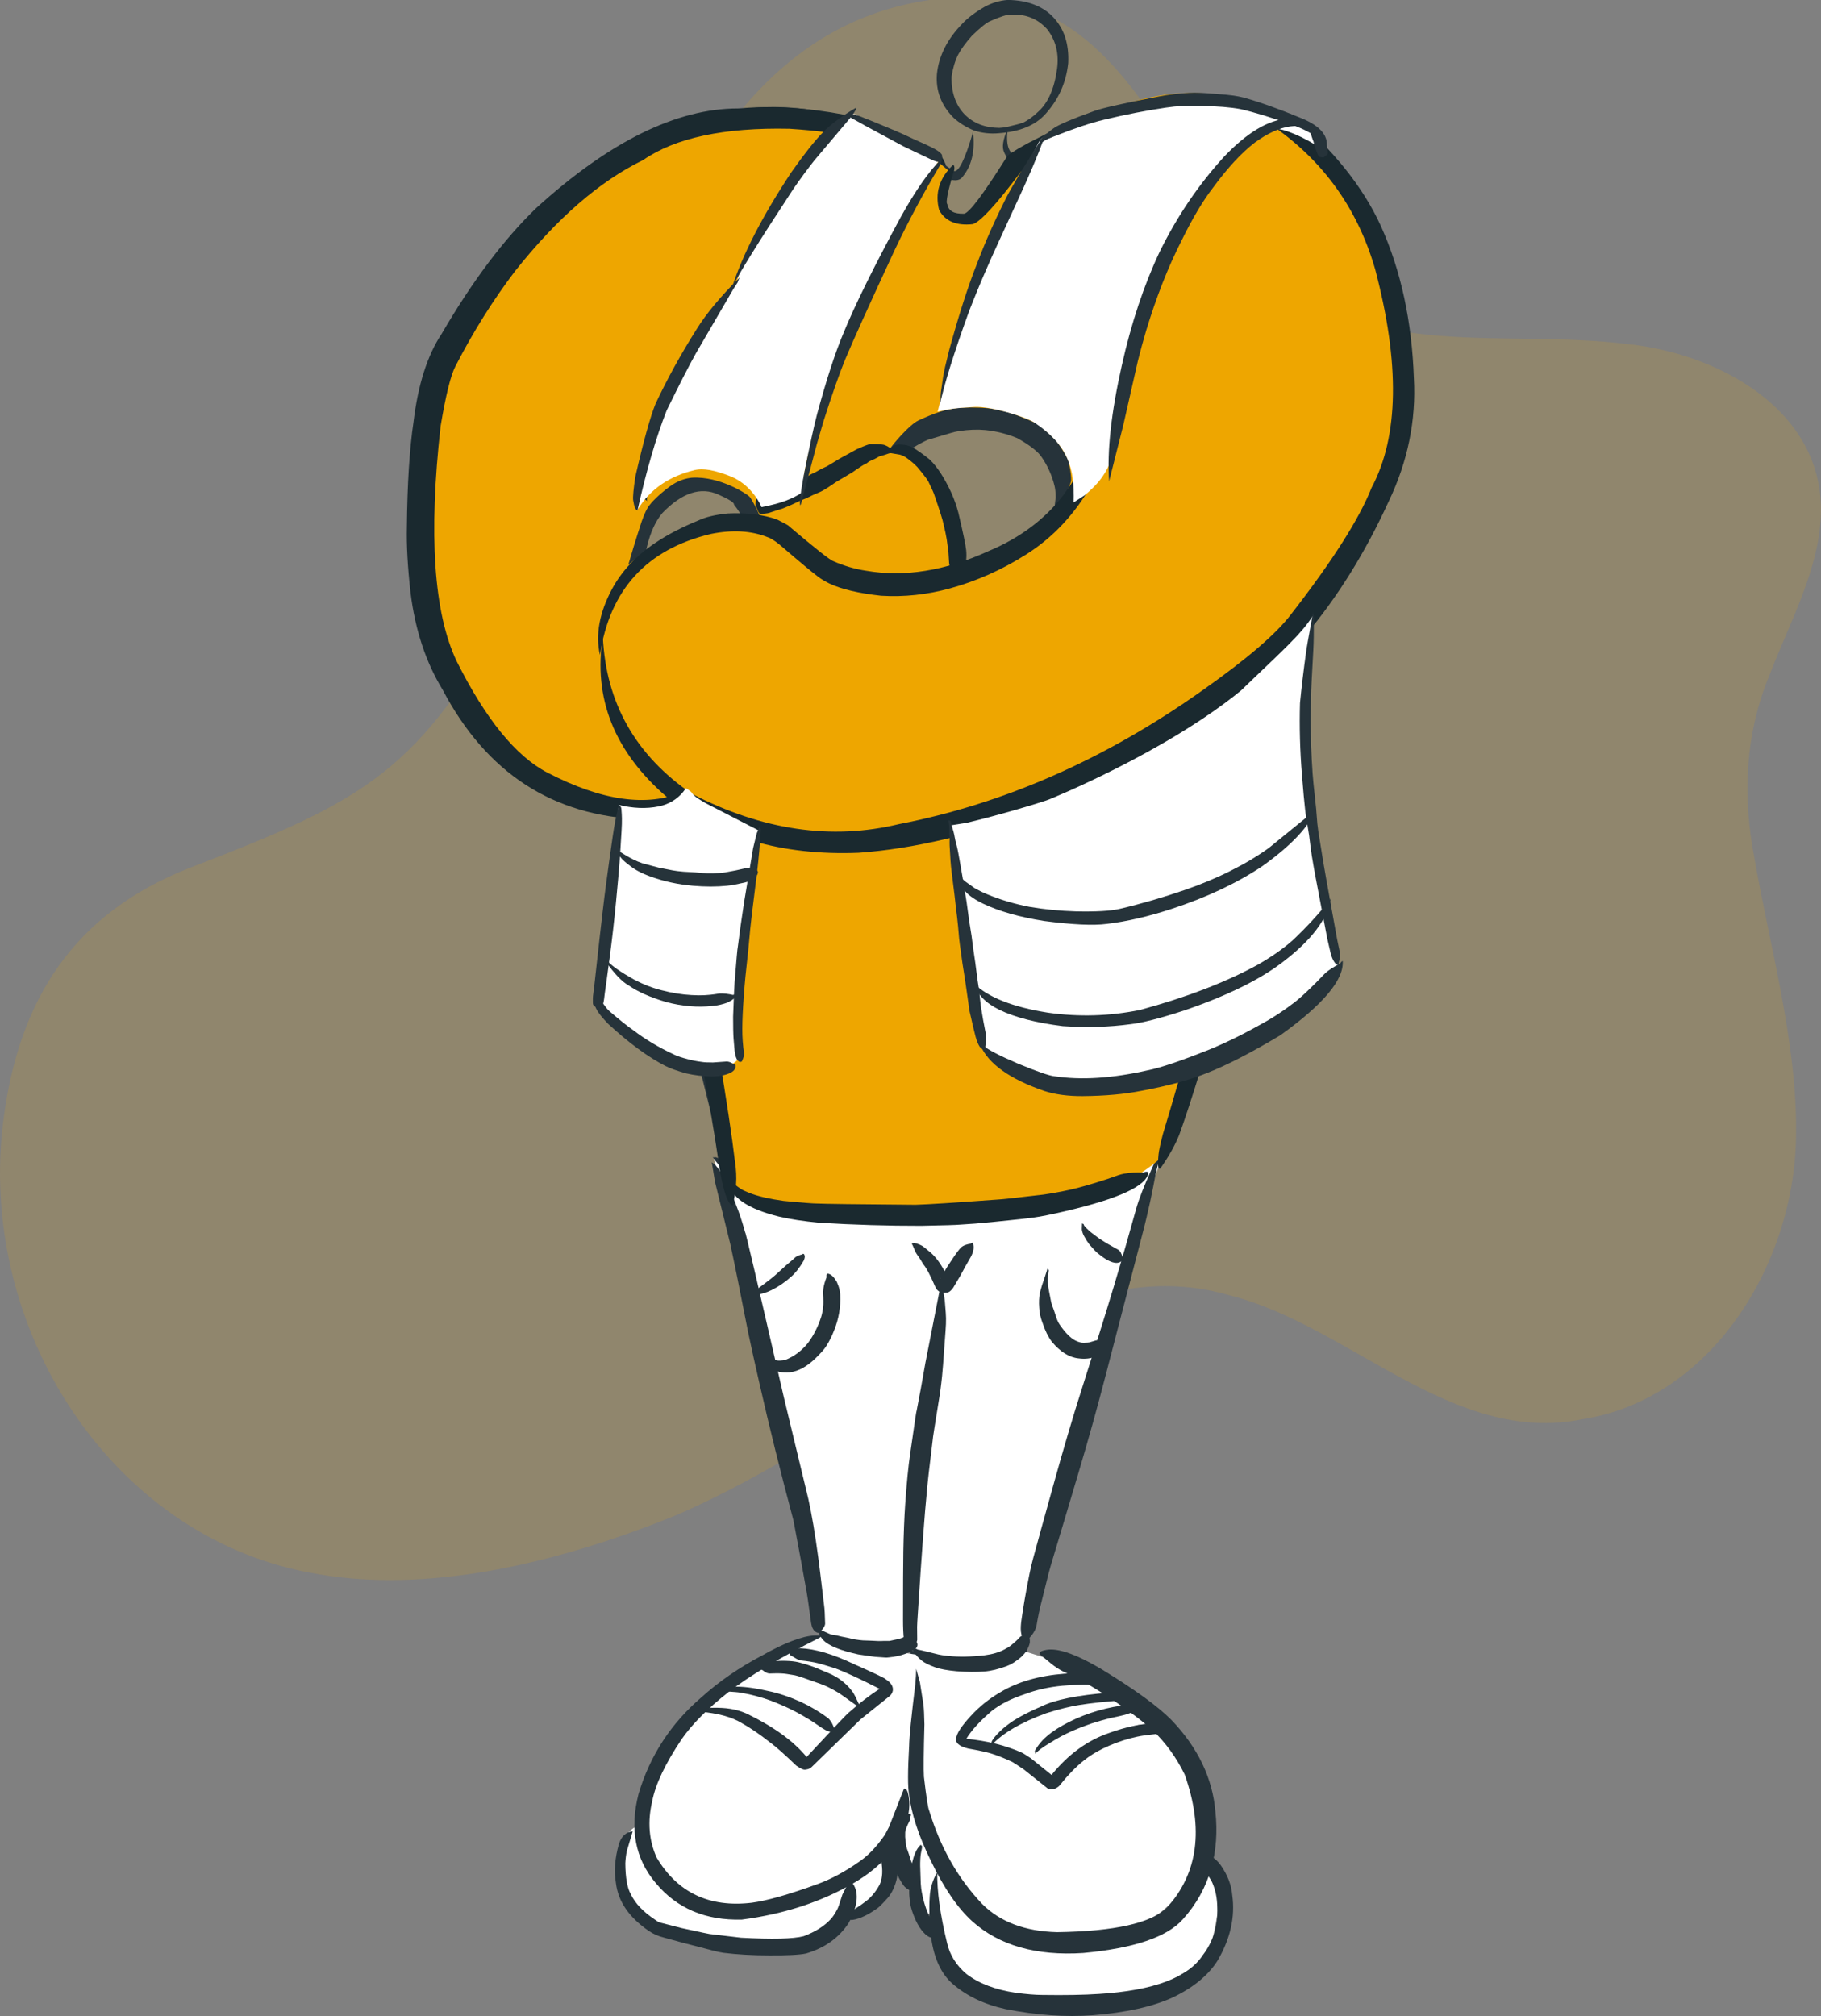
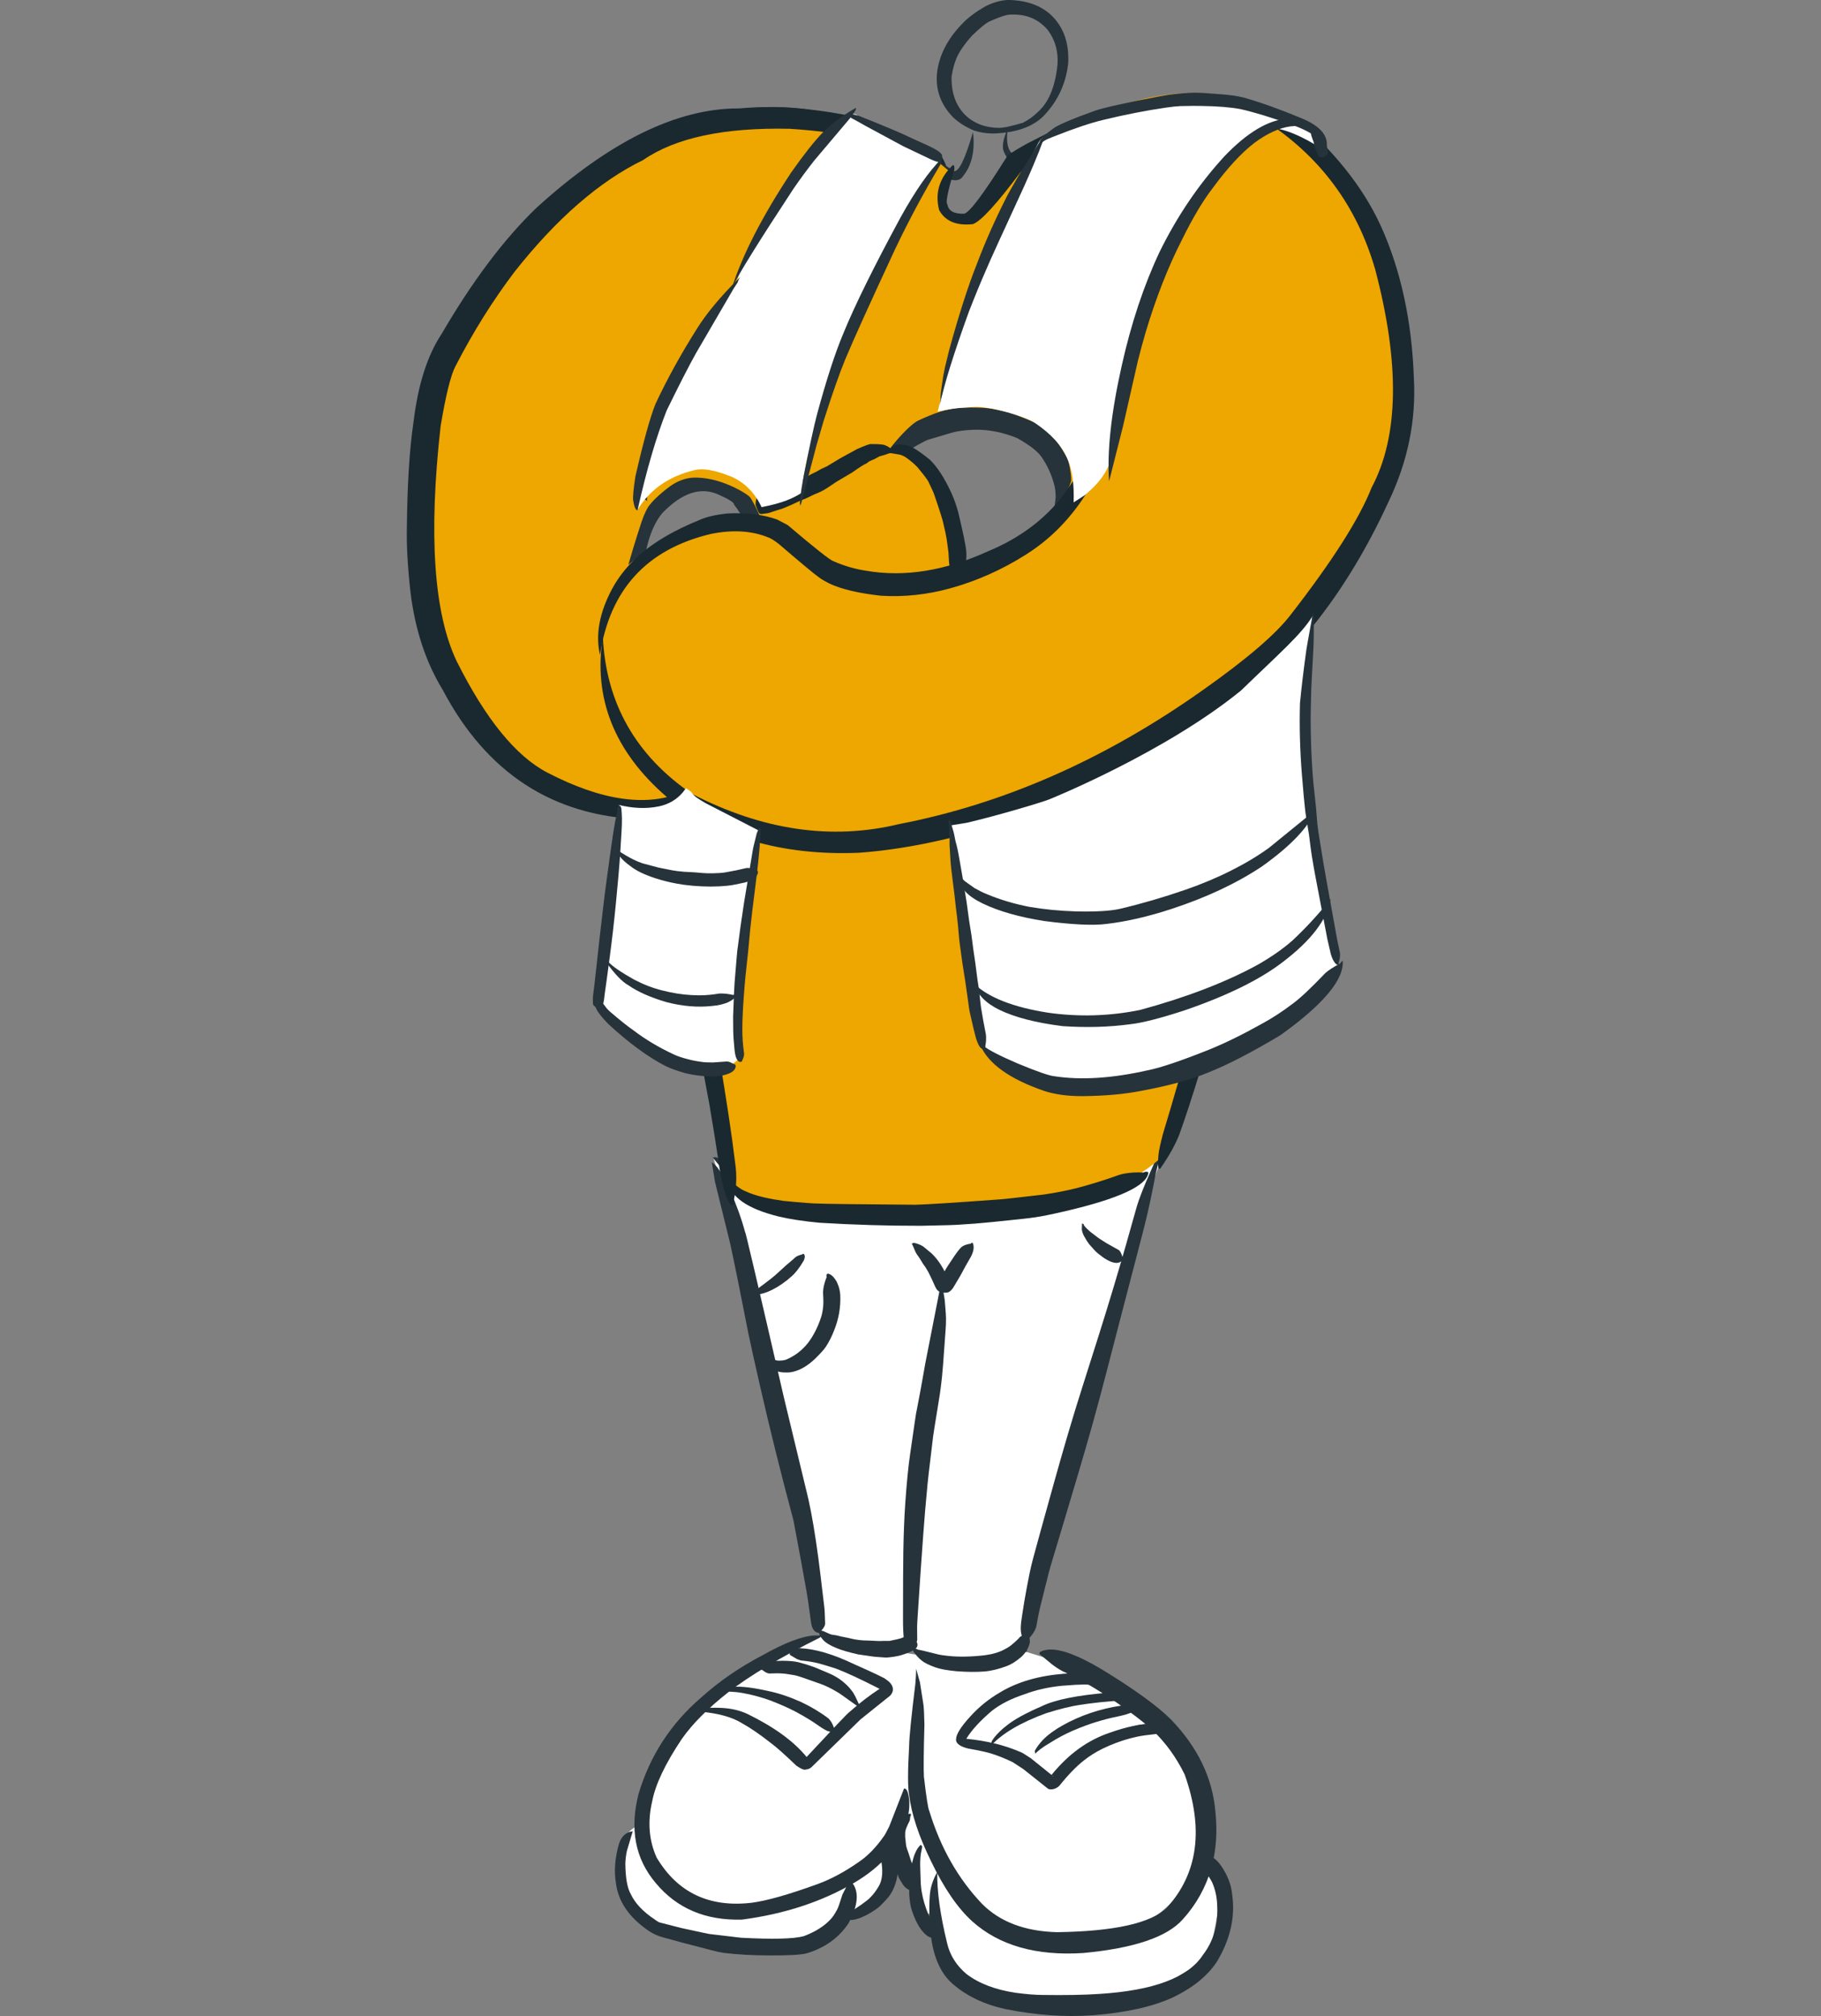
<svg xmlns="http://www.w3.org/2000/svg" id="Ebene_1" version="1.1" viewBox="0 0 288.41 319.21">
  <rect x="0" y="0" width="288.41" height="319.21" fill="#808080" stroke="none" />
  <defs>
    <style>
      .st0 {
        fill: #1a292f;
      }

      .st1 {
        fill: #fff;
      }

      .st2 {
        opacity: .15;
      }

      .st3 {
        fill: #26333a;
      }

      .st4 {
        fill: #eea600;
      }
    </style>
  </defs>
  <g class="st2">
-     <path class="st4" d="M152.94-.52c-47.25,1.74-53.65,61.47-71.81,95.66-14.7,27.15-23.25,31.56-51.01,42.25-18.49,7.22-27.15,20.88-29.59,40.01-4.19,32.86,16.97,65.61,48.31,71.57,19.07,3.82,40.6-1.92,57.97-8.93,14.86-6.37,27.66-15.44,42.89-23.89,14.76-8.33,28.93-15.81,45.25-10.99,18.85,4.84,35.17,23.72,55.62,19.57,20.97-3.27,33.96-25.38,33.89-45.51.15-14.27-4.3-30.03-6.61-43.42-1.89-9.75-1.45-19.64,2.39-28.87,2.83-7.46,7.21-15.5,8.01-23.46,1.97-17.45-14.95-27.31-30.33-28.97-19.89-2.5-40.8,2.79-56.15-11.4C184.17,28.68,179.84-.02,153.19-.52" />
-   </g>
+     </g>
  <g id="layer7">
    <path class="st3" d="M160.08,2.31h.18c2.29-.08,4.17.71,5.63,2.37,1.34,1.76,1.85,3.84,1.52,6.24-.42,3.08-1.4,5.33-2.95,6.74-.79.78-1.66,1.4-2.61,1.86,0-.03-.02-.03-.09-.02-.17.08-.92.28-2.24.59-.42.09-.84.14-1.26.16-2.25-.02-4.07-.72-5.46-2.11-1.45-1.5-2.15-3.51-2.09-6.01.19-1.29.53-2.45,1.04-3.48.46-.87,1.19-1.87,2.19-3,1.33-1.28,2.28-2.05,2.85-2.29,1.64-.73,2.73-1.07,3.28-1.05M159.65,0h-.16c-1.14.09-2.28.42-3.41,1-1.58.9-2.81,1.82-3.68,2.76-2.37,2.43-3.71,5.08-4.01,7.94-.21,2.64.66,4.95,2.62,6.93.86.8,1.94,1.48,3.23,2.03,1.28.41,2.61.56,3.99.43,3.29-.24,5.73-1.24,7.32-3.01,2.09-2.29,3.3-4.99,3.63-8.08.15-3.07-.66-5.51-2.44-7.35-1.67-1.72-4.04-2.61-7.11-2.66" />
    <path class="st3" d="M119.89,17.04l-1.08.07c-11.66.87-24.11,7.87-37.35,20.98-7.42,7.26-12.5,19.46-15.23,36.57-.89,6.56-.7,12.82.56,18.78,1.27,6.45,3.88,12.88,7.82,19.29,7.63,10.41,16.7,15.55,27.18,15.43,4.68-.61,7.59-2.53,8.72-5.75-4.76,4.31-10.62,5.12-17.57,2.41-7.46-2.8-13.47-8.07-18.04-15.82-6.01-12.26-7.82-25.23-5.42-38.9,2.3-12.28,5.76-21.3,10.37-27.05,4.69-6.48,12.94-13.18,24.77-20.11,6.42-3.33,13.98-4.61,22.66-3.83,3.06.23,6.65,1.13,10.77,2.7,1.52.62,3.02,1.35,4.51,2.17,4.58,2.92,7.14,4.38,7.69,4.38,1.1.35,1.86.2,2.27-.45,1.4-1.74,1.93-4.07,1.58-6.99-1.26,4.33-2.27,6.38-3.03,6.16-10.91-7.41-21.31-10.76-31.18-10.04" />
    <path class="st3" d="M188.85,16.31l-.34.02c-3.03.27-5.19.67-6.49,1.19l-15.76,5.9c-1.93.71-3.39,1.14-4.38,1.32-1.93.12-2.69-1.34-2.27-4.38-.78,1.73-.97,2.99-.57,3.77.56,1.39,1.78,1.82,3.64,1.3l4.15-1.1,16.05-5.26c2.94-.65,5.67-.94,8.18-.89,6.93.46,12.8,3.01,17.62,7.66,14.29,18.25,16.9,36.75,7.84,55.51-7.24,14.46-19.1,26.1-35.57,34.93-14.86,8.34-33.05,12.55-54.57,12.63-9.41-.98-16.78-6.34-22.13-16.07-1.94-3.9-2.85-9.86-2.71-17.88.12-6.66,1.24-11.24,3.38-13.74,3.11-3.21,6.07-4.18,8.87-2.91,1.71.76,2.53,1.29,2.46,1.59,1.17,1.41,3.38,5.32,6.63,11.75.68.95,1.7,1.89,3.05,2.84,4.77,2.63,10.69,3.34,17.75,2.13,11.66-3.52,21.1-8.65,28.32-15.39,5.72-4.96,8.54-11.05,8.47-18.25-2.37,6.02-3.86,9.33-4.48,9.95-1.45,2.37-3.56,4.65-6.32,6.83-8.67,6.8-17.58,11.33-26.74,13.61-5.86,1.02-10.82.44-14.9-1.75-.82-.52-1.61-1.23-2.36-2.11-4.06-7.81-6.1-11.5-6.12-11.07-1.04-1.43-2.21-2.44-3.5-3.02-3.06-1.69-6.52-1.51-10.36.54-4.54,2.7-7.12,7.65-7.74,14.86-1.22,9.8-.18,17.9,3.11,24.29,7.07,12.88,18.01,18.8,32.82,17.74,18.51-1.06,35.3-5.93,50.37-14.61,14.78-8.91,26.09-20.93,33.94-36.06,7.09-14.87,7.2-29.62.33-44.25-5.9-14.46-15.79-21.66-29.67-21.62" />
    <path class="st3" d="M116.36,45.16h-.04c-1.94,1.46-3.62,3.25-5.04,5.38-2.74,3.89-4.69,7.32-5.85,10.3-1.76,4.5-3.02,9.05-3.8,13.65-.3,1.83-.43,3.34-.38,4.55,0,.3.06.8.2,1.5.02.23.18.47.48.73l.05.27c0-.27.03-.63.11-1.07l.88-4.69c.3-1.49.57-2.69.82-3.61.66-2.45,1.61-5.24,2.85-8.37,1.13-2.77,2.24-5.16,3.35-7.16.54-.95,1.11-1.92,1.74-2.91,2.9-4.35,4.35-6.62,4.37-6.82.56-1.16.65-1.74.28-1.73" />
    <path class="st3" d="M153.19,64.4l-.23.02c-.38.03-.92.1-1.6.22-1.4.23-2.38.43-2.94.59-.38.1-.75.24-1.1.39l-2.12,1.03c-2.6,1.33-7.68,4.58-15.24,9.74-2.87,1.61-4.64,2.54-5.31,2.77-1.16.51-2.18.79-3.07.85-.66.11-1.74-.01-3.24-.36-.14-.01-.27.03-.41.14l-.14-.03c1.72,1.72,4.13,2.09,7.21,1.11,1.56-.46,3.59-1.32,6.11-2.57l8.95-4.8c.97-.51,2.77-1.55,5.4-3.11.75-.41,1.23-.65,1.46-.74l3.77-1.12c.23-.08.63-.17,1.19-.27,1.54-.23,2.94-.28,4.19-.16,1.73.18,3.41.6,5.05,1.28,2.01,1.13,3.3,2.14,3.88,3.04.93,1.36,1.59,2.83,1.99,4.42.13.47.2,1.1.21,1.9-.29,2.27-.39,3.51-.3,3.75.12.91.34,1.38.66,1.4.13,0,.24-.12.35-.33.56-.25.98-.5,1.25-.73.37-.28.67-.64.9-1.09.32-.83.5-1.94.53-3.33-.04-2.82-1.05-5.61-3.03-8.37-1.6-1.96-3.27-3.25-5.02-3.86-3.25-1.25-6.36-1.85-9.35-1.81" />
-     <path class="st3" d="M98,128.05l.09.19,3.91,9.94c.69,1.88,1.25,3.55,1.68,5.02,3.82,13.33,6.55,23.4,8.21,30.2,4.99,19.95,9.26,37.59,12.82,52.92,1.01,4.48,1.89,8.64,2.65,12.48.58,2.74,1.82,9.68,3.69,20.83.24,1.35.49,2.3.74,2.86.21.38.31.15.32-.67-.08-4.21-.24-7.41-.49-9.61-.35-3.37-1.12-8.63-2.33-15.79-2.39-14.49-5.65-30.19-9.8-47.1-1.57-7.27-6.14-22.62-13.71-46.04-3.47-9.75-6.06-14.83-7.79-15.23" />
    <path class="st3" d="M209.23,91.59l-.29.68c-2.21,5.28-4.45,11.59-6.72,18.91l-12.36,41.28-10.71,32.16c-2.6,8.52-4.95,16.61-7.06,24.25-3.39,11.79-5.82,21.75-7.3,29.87-.86,4.52-1.53,8.73-2.01,12.63-.52,5.05-.59,7.43-.21,7.15l4.28-19.34,2.38-9.25,9.82-33.34,10.3-31.38,4.38-13.96,13.15-49.89,2.24-8.66.11-1.12" />
-     <path class="st3" d="M149.27,196.25v.1c-.02,1.57-.07,2.89-.15,3.95-.02.37-.16.85-.44,1.45-.04.19-.08.42-.1.69l-.39,4.39-1.15,11.07-1.69,17.55c-.63,9.68-1.03,17.86-1.18,24.52.01,1.49.07,2.4.17,2.72.07.42.27.81.6,1.16.26.2.43.23.54.09l.69-1.21c.15-.37.22-.6.21-.68.73-10.34,1.54-20.1,2.43-29.26l.16-2.24.47-8.52.46-9.91c.04-.9.07-1.74.1-2.52l.06-4.42c.05-1.16.09-2.26.12-3.29.01-.03,0-.15-.05-.36-.2-.52-.31-.88-.33-1.08,0-1.57-.03-2.81-.08-3.73,0-.06-.03-.15-.1-.25l-.32-.23" />
    <path class="st3" d="M131.71,260.93l-.04.13c-2.11,3.59-5.17,7.09-9.19,10.51.12.09-1.17.76-3.87,2-1.76.57-4.3,1.16-7.63,1.79-1.48.51-2.52.99-3.11,1.44-3.38,2.02-5.45,4.59-6.22,7.7-1.16,4.65-.24,8.42,2.78,11.3,1.56,1.39,3.71,2.38,6.46,2.97,2.61.42,4.62.16,6.03-.78.62-.55.79-.9.49-1.05l-2.32-.29c-1.46.08-2.41.1-2.85.04-.77-.08-1.4-.18-1.88-.33-2.1-.61-3.74-1.5-4.92-2.65-2.24-2.44-2.61-5.64-1.1-9.6.68-1.9,2.65-3.88,5.91-5.94.6-.32,1.11-.53,1.53-.63l6.2-1.43c.77-.19,1.33-.35,1.68-.48,1.98-.66,3.54-1.5,4.67-2.52,2.67-2.47,4.68-4.76,6.04-6.89,1.61-2.84,2.06-4.6,1.35-5.29" />
    <path class="st3" d="M146.4,260.09l-.02.05c-.37.66-.56,1.11-.56,1.36-.02.15-.03.3-.04.45,0,.39,0,.8-.03,1.25,0,.18,0,.35.03.53.1.6.21,1.2.34,1.79l.11.84c.17.62.35,1.28.53,1.98.02.25.48,1.52,1.36,3.81l.12.6c.04.38.14.92.28,1.6.05.31.09.69.14,1.13.02.18.02.69,0,1.53.04.5.06.89.07,1.16,0,.98-.01,1.53-.03,1.64-.28,1.97-.76,3.63-1.44,4.99-.28.52-.59.94-.93,1.26l-1.78,1.53c-.23.26-.33.46-.3.6.02.09.08.15.19.16l.24-.02c.41.14.82.19,1.25.17.42,0,.85-.15,1.29-.42,1.05-.67,2.01-1.99,2.87-3.96.56-1.41.94-2.69,1.13-3.84.15-1.01.23-1.76.24-2.25.05-1,.03-1.76-.06-2.26-.2-1.25-.34-2.04-.41-2.37l-.43-1.66-1.9-5.08c-.28-.89-.5-1.5-.65-1.84-.36-1.22-.66-2.14-.9-2.76l-.4-1.69-.31-.28" />
    <path class="st3" d="M142.43,286.21l-.06.14-.29.49c-.63.89-1.09,1.56-1.38,2.02-.14.22-.41.55-.81.99-.78.85-1.74,1.62-2.86,2.3l-1.85,1.04c-.32.16-.75.33-1.29.5-.81.27-1.57.46-2.28.55-.41.06-.92.12-1.53.16-.32.03-.84.04-1.56.05-.06,0-.15.01-.27.04-.53.18-.85.43-.95.75-.04.11-.06.19-.05.25l.13.32c.07.2.2.38.4.54.45.25,1.15.35,2.12.29,1.55-.08,2.78-.24,3.68-.49,1.17-.29,2.31-.74,3.45-1.37,1.81-1.2,3.21-2.61,4.2-4.24,1.26-2.05,1.66-3.49,1.2-4.33" />
    <path class="st3" d="M128.07,291.45l-.02.14c-.16.62-.72,1.66-1.67,3.11-.66.94-1.4,1.65-2.2,2.11-.99.63-2.07,1.03-3.25,1.22-1.22.08-2.02-.14-2.41-.64-.68-.77-1.12-2.07-1.31-3.9-.08-1.35.16-2.93.73-4.72.33-1.03.75-1.75,1.26-2.17.23-.18.6-.37,1.11-.56,1.33-.38,2.02-.59,2.05-.64.19-.08.34-.24.44-.49.03-.14,0-.25-.11-.33l-.81-.45c-.39-.22-.85-.35-1.38-.38-1.53-.04-2.86.67-3.98,2.13-.76.95-1.42,2.95-1.97,6-.32,2.61.03,4.72,1.06,6.31,1.16,1.77,2.8,2.65,4.9,2.63,1.16-.08,2.37-.46,3.64-1.12,1.08-.56,1.95-1.26,2.61-2.11.8-.96,1.34-2.02,1.6-3.2.12-.68.16-1.25.1-1.69-.02-.28-.06-.51-.12-.69-.04-.11-.12-.21-.26-.3-.04-.09-.05-.17-.04-.24" />
    <path class="st3" d="M162.7,256.54l-.08.24c-1.86,4.89-1.19,9.46,2.03,13.71,1.14,1.42,2.69,2.8,4.62,4.16.17.13,1.39.83,3.66,2.09l6.83,3.45,1.49.9c2.35,1.79,4.1,3.83,5.24,6.13.96,2.51,1.05,4.76.24,6.75-.31.63-.87,1.3-1.68,2.01-.37.3-.76.54-1.15.74-1.61.59-2.49.96-2.65,1.11-.41.26-.55.55-.42.87,1.02,1.01,2.46,1.05,4.34.14,2.23-1.28,3.63-2.84,4.22-4.68.6-1.61.56-3.93-.12-6.97-.59-1.73-1.77-3.56-3.54-5.49-.62-.67-1.53-1.48-2.75-2.44-.29-.25-.99-.69-2.11-1.33l-.96-.45c-2.72-.93-4.7-1.68-5.93-2.25-1.4-.61-2.62-1.24-3.66-1.89-2.02-1.21-3.71-2.69-5.05-4.45-1.1-1.49-1.89-3.24-2.37-5.23-.2-.98-.3-1.98-.32-3-.03-1.54.03-2.65.18-3.32.02-.17-.02-.36-.11-.57l.03-.22" />
-     <path class="st3" d="M175.89,286.81l.1.11s.39.63,1.03,1.95c.53.9.81,1.38.83,1.44.25.48.41.83.49,1.04.39,1.1.66,2.31.8,3.65.2,2.06-.46,4.06-1.97,6,0,.14-.48.58-1.45,1.31-.22.17-.59.34-1.1.51-1.89.54-3.28.69-4.16.46-1.48-.32-2.69-.86-3.61-1.61-.41-.35-.69-.63-.82-.85-.08-.05-.41-.7-1-1.95-.2-.31-.36-.46-.49-.45-.05,0-.09.03-.12.08l-.39.96c-.09.26-.12.54-.1.84.14.77.48,1.47,1.02,2.08.75.85,1.77,1.54,3.06,2.07,1.29.6,2.71.88,4.27.86,1.89-.02,3.56-.31,5.01-.87,1.14-.53,2-1.18,2.58-1.95,1.05-1.48,1.72-3.12,2.01-4.9.2-1.3.09-2.78-.34-4.45-.33-1.48-1.21-3.06-2.63-4.76-.51-.55-1-.95-1.47-1.21-.48-.23-.74-.35-.81-.35-.16-.05-.34-.03-.54.06-.05,0-.12-.03-.18-.08" />
    <path class="st3" d="M163.22,299.19l-.05.04c-1.56.43-3.02.4-4.37-.08-1.25-.47-2.31-1.35-3.18-2.65-.33-.4-.62-1.13-.89-2.18-.09-.24-.22-1.09-.39-2.55.01-.31,0-.6-.03-.88l.04-.41c-.02-.21-.03-.48,0-.8l.33-3.03c.04-.32.02-.58-.05-.77-.2-.91-.64-1.86-1.34-2.83-.62-.7-1.1-.99-1.46-.85-.02.02-.04.04-.04.07,0,.08.02.13.04.15-.04.23-.07.41-.07.55-.01.18,0,.35.03.52-.03-.03.14.45.51,1.43.08.27.14.58.18.94l-.57,4.6c-.01.36.05,1.14.17,2.34.19,1.58.69,3.05,1.5,4.4,1.24,1.84,2.95,3.1,5.13,3.79,1.2.21,2.27.14,3.22-.2.35-.13.67-.37.96-.7.06-.06.16-.22.31-.48.04-.06.04-.16,0-.29,0-.05.03-.08.05-.1" />
    <path class="st3" d="M150.04,283.92h-.03c-.09.01-.19.09-.31.24-.19.28-.32.53-.41.74-.02.05-.05.14-.1.27-.01.05-.02.08-.02.1v.02c-.04.18-.08.34-.1.5-.05.3-.06.47-.02.5l.03.03.77.25.17.04c.31.05.51.09.59.1.07.02.14.03.21.05.37.13.57.19.6.19.1.02.17.03.22.02.13-.02.24-.06.32-.12.06-.04.09-.07.11-.08l.25-.22s.08-.06.12-.06c.01,0,.02-.02.03-.05,0-.01.02-.09.03-.25t.02-.03c-.09-.01-.16-.06-.2-.14-.02-.01-.05-.15-.08-.41-.02-.06-.03-.1-.04-.13-.02-.05-.06-.1-.13-.16-.16-.12-.34-.26-.53-.42-.13-.11-.29-.26-.5-.47l-.2-.16c-.16-.12-.34-.23-.55-.33-.07-.04-.14-.06-.22-.06" />
  </g>
  <g id="layer8">
    <path class="st1" d="M144.13,283.69l-4.92,9.86-5.53,3.86c-.23-.1-2.2.8-5.91,2.71-.99.38-2.14.77-3.45,1.19-3.73.9-7.68,1.05-11.85.46-3.64-.69-6.44-2.32-8.4-4.89-2.13-3.45-3.08-6.08-2.84-7.87-1.19.43-2.03,1.29-2.51,2.57-.59,2.53-.62,4.8-.11,6.79,1.9,3.95,5.29,6.76,10.18,8.43,4.63.76,8.89,1.27,12.79,1.51,3.26-.24,5.67-.56,7.22-.95l5.13-3.87c.73-.28,1.32-.55,1.75-.8,1.04-.74,2.27-1.78,3.68-3.1.64-.62,1.54-2.28,2.67-4.97,1.16,1.9,1.92,2.86,2.3,2.87.39,2.34.93,4.02,1.61,5.04.33.48.56.71.67.7.62-.33.95-.39.99-.18.63,2.7,1.77,5.63,3.4,8.8,1.39,2.01,3.69,3.53,6.89,4.55,5.31,1.69,11.85,1.94,19.59.75l4.67-1.48c4.89-3.06,7.33-4.5,7.3-4.29,1.04-.83,1.75-1.6,2.13-2.33,1.02-4.18,1.59-7.67,1.69-10.5.1-1.51-.55-2.48-1.95-2.9-1.42,2.83-3.2,5.14-5.35,6.93-3.02,1.9-5.89,3.24-8.63,4.01-1.12.32-2.32.53-3.6.65-5.24-.54-8.63-.72-10.17-.55-1.56-.11-3.26-.65-5.1-1.63l-.69-.39-3.76-2.99c-1.33-1.12-2.21-1.95-2.63-2.49-1.53-1.96-3.95-7.12-7.26-15.47" />
    <path class="st1" d="M124.14,261.29h-.04l-.25.03-7.64,4.74c-.64.41-1.22.81-1.74,1.19-1.54,1.14-2.5,2.14-2.88,3,1.9.24,3.12.46,3.67.67,1.33.43,2.71,1.03,4.13,1.81l2.69,1.96c.6.67,1.51,1.47,2.72,2.4.12.11.84.64,2.17,1.6.18.1.32.14.43.12.16.01.37-.09.63-.31,3.33-3.2,5.57-5.26,6.72-6.16,1.63-1.37,3.14-2.53,4.52-3.47.9-.91,1.31-1.46,1.22-1.66.06-.1-.27-.45-.99-1.06-.97-.44-1.94-1.09-2.92-1.95-.39-.18-1.03-.43-1.93-.75-.45-.03-1.96-.52-4.52-1.46-3.46-.58-5.45-.82-5.98-.71" />
    <path class="st1" d="M166.98,265.82l-1,.16c-1.88.31-3.05.54-3.51.71-1.9.92-3.83,1.94-5.79,3.07-1.2,1.25-2.28,2.3-3.24,3.14l-.34.5-.9,2.43c.41.16.65.25.75.26-.03-.08.8-.02,2.47.18.34.05,2.05.52,5.15,1.43.94.38,1.82.8,2.63,1.28,1.09.67,1.99,1.37,2.69,2.12.24.15.48.21.7.18-.04-.02.13-.13.52-.34l2.7-1.31c.59-.38,1.5-1.15,2.73-2.32,2.91-1.92,4.59-3,5.05-3.23.67-.37,1.61-.7,2.83-.98.87-.09,1.82-.13,2.86-.12.33-.04.5-.1.51-.16.02-.4-.58-1.2-1.79-2.38l-6.22-3.59-.58-.27c-.39-.17-.8-.31-1.21-.43-1.06-.26-1.71-.38-1.95-.37-.45-.05-.91-.07-1.39-.07l-3.67.12" />
    <path class="st1" d="M129.47,259.08c-1.63-.05-3.14.75-4.53,2.4l7.27,1.18c4.46,1.88,7.03,3.35,7.69,4.39.61.24-1.08,1.85-5.09,4.82l-5.77,6.64c-1.15.94-1.85,1.23-2.1.87l-7.56-5.89c-3.91-2.03-6.74-2.84-8.45-2.35-2.48.72-4.8,5.13-8.3,12.59-1.35,2.88-1.32,6.84,1.74,12.33,1.85,3.32,5.21,5.52,9.66,6.84,7.57-.56,14.83-2.74,21.71-6.67,3.83-2.19,6.84-4.9,8.85-12.72-1.02,3.15.84,6.05,5.58,13.54,2.49,3.94,5.61,7.05,9.73,8.91,2.07.93,4.57,1.32,7.38,1.47.33.33,4.13,0,11.25-1.67,1.69-.4,2.85-1.24,3.71-1.82,2.24-1.48,4.08-3.26,5.45-5.44,1.71-2.73,3.4-6.84,2.83-13.18-.55-6.11-3.33-10.11-5.93-11.5-.47-.25-1.2-.51-2.23-.07-3.49,1.49-6.96,2.67-10.43,3.71-2.74.82-3.05,2.67-6.3,4.32.14-.61-3.34-2.03-5.39-3.34-1.13-.72-2.18-1.15-3.07-1.33-4.51-.87-6.33-1.29-5.44-1.48-.81-.63.77-2.62,4.72-5.98l12.09-4.4c.82-.29,1.99-.38,3.52-.44.23,0,.26-.15.11-.27l-9.61-2.98c-10.05,1.62-19.03,1-26.93-1.86l-6.16-.61h0Z" />
    <path class="st3" d="M129.15,258.96h-.09c-1.95.07-4.75,1.13-8.4,3.19-3.6,1.89-6.8,4.1-9.59,6.62-4.83,4.14-8.14,9.24-9.94,15.3-1.42,5.56-.52,10.25,2.71,14.07,3.35,4.04,7.9,5.97,13.66,5.81,6.72-.88,12.65-2.82,17.8-5.84,4.44-2.62,7.21-5.89,8.33-9.81.35-1.24.46-2.39.35-3.44-.14-1.17-.4-1.72-.8-1.66l-2.34,5.99c-.43.87-.71,1.38-.84,1.54-1.26,1.8-2.61,3.19-4.05,4.14-2.21,1.54-4.36,2.69-6.45,3.45-4.59,1.67-8.07,2.65-10.44,2.96-6.73.79-11.76-1.6-15.07-7.17-1.22-2.72-1.45-5.7-.69-8.92.51-2.66,2.07-5.95,4.69-9.85,1.66-2.37,4.1-4.83,7.33-7.37,3.42-2.65,8.26-5.54,14.52-8.67l.34-.34h-1.05" />
    <path class="st3" d="M100.24,289.97h-.06c-1.05.13-1.77.8-2.16,2.02-.63,2.23-.79,4.28-.47,6.16.35,2.93,2.09,5.47,5.23,7.61.69.46,1.46.81,2.31,1.02,1.24.36,3.81,1.05,7.72,2.05.6.16,1.18.29,1.76.38,2.18.27,4.6.41,7.25.41,2.87.02,4.82-.08,5.84-.3,2.97-.88,5.22-2.49,6.76-4.84,1.53-2.87,1.68-5.03.45-6.5-.18-.13-.34-.11-.46.05l-.99,1.96c-.43,1.39-.71,2.19-.84,2.38-.37.7-.72,1.21-1.04,1.54-1,1.08-2.42,1.98-4.26,2.67-1.63.43-4.93.51-9.92.24l-4.99-.59s-1.53-.29-4.43-.94l-3.35-.86c-.16-.01-.46-.18-.91-.51-1.83-1.22-3.09-2.55-3.77-3.99-.56-.96-.85-2.59-.87-4.88.03-.69.11-1.35.24-1.96l.94-3.15" />
    <path class="st3" d="M140.54,292.58h-.07c-.2.06-.32.12-.35.21-.03.06-.04.13-.02.21-.25.43-.41.84-.49,1.22-.03.14-.04.27-.04.4.13.75.18,1.43.15,2.03s-.14,1.15-.35,1.64c-.18.39-.47.86-.88,1.41-.21.28-.5.6-.87.96-.11.11-.51.42-1.2.92-.88.57-1.74,1.18-2.6,1.81-.05.03-.08.17-.08.44-.03.07-.05.09-.08.09.8.08,1.27.1,1.42.07,1.1-.17,2.38-.77,3.84-1.81.22-.12.78-.67,1.68-1.66.35-.43.63-.85.82-1.28.65-1.31.91-2.83.77-4.55-.06-.62-.27-1.16-.62-1.61-.25-.32-.58-.49-1.01-.51" />
    <path class="st3" d="M166.16,261.19h-.06c-1.09.13-1.58.37-1.46.71l1.95,1.61c.49.39,1.07.77,1.74,1.13,1.54.71,2.82,1.37,3.82,1.96,1.17.67,2.4,1.44,3.71,2.3,2.89,1.96,5.13,3.65,6.71,5.09,2.04,1.94,3.73,4.27,5.06,6.99,3.05,8.61,2.11,15.63-2.8,21.06-2.5,2.47-8.31,3.77-17.42,3.9-5.06-.13-9.01-1.62-11.85-4.46-3.81-3.99-6.6-8.9-8.38-14.73-.19-.36-.47-2.17-.85-5.43-.07-1.12-.04-3.87.08-8.28-.03-1.46-.08-2.49-.15-3.08l-.56-3.58-.6-2.15c0,.67-.05,1.47-.13,2.41-.63,5.14-.96,8.4-.98,9.76-.23,4.06-.23,6.64-.01,7.74.36,3.06,1.52,6.58,3.48,10.57,2.05,4.26,4.22,7.43,6.52,9.51,4.27,3.83,10.13,5.5,17.58,5.02,8.02-.75,13.26-2.52,15.74-5.3,2.16-2.37,3.68-5.1,4.56-8.18.75-2.74.97-5.69.64-8.85-.45-5.36-2.79-10.23-7.01-14.61-2.12-2.14-5.84-4.84-11.18-8.09-3.61-2.12-6.32-3.13-8.14-3.02" />
    <path class="st3" d="M190.52,293.59h-.04c-.69.12-1.09.38-1.21.77l.74,1.35c.83.6,1.48,1.37,1.96,2.32.53,1.18.81,2.52.82,4.03.11,2.87-.65,5.37-2.27,7.48-2.33,3.59-7.83,5.65-16.48,6.18-2.35.16-5.33.21-8.92.16-1.12,0-2.54-.12-4.23-.34-3.24-.48-5.84-1.47-7.81-2.97-1.61-1.35-2.65-3-3.09-4.94-1.08-4.45-1.6-8.19-1.55-11.22-.72,1.29-1.12,2.58-1.19,3.86-.13,1.91-.05,4.15.25,6.72.47,3.17,1.57,5.53,3.32,7.08,2.2,1.94,4.99,3.28,8.38,4.04,4.89.98,9.52,1.3,13.91.98,5.21-.41,9.41-1.34,12.6-2.8,3.27-1.56,5.63-3.5,7.1-5.8,2.05-3.49,2.84-6.96,2.35-10.43-.13-1.58-.73-3.16-1.82-4.72-.82-1.13-1.77-1.71-2.83-1.75" />
    <path class="st3" d="M145.83,292.08l-.03.04c-.37.36-.64.78-.83,1.25-.18.32-.41,1.11-.68,2.35-.15.79-.25,2.04-.29,3.73-.02.46.04,1.15.18,2.06.09.6.37,1.45.85,2.55.4.83.8,1.45,1.19,1.87.89,1.01,1.66,1.16,2.32.45.03-.03.06-.11.09-.24-.02-.11-.05-.16-.09-.16-.02-.37-.08-.67-.16-.9-.03-.09-.07-.16-.11-.23-.36-.35-.62-.66-.78-.92-.23-.37-.4-.69-.52-.97-.45-1.08-.78-2.21-.98-3.37-.07-.34-.12-.79-.16-1.36-.05-1.66-.08-2.59-.09-2.77v-.51c.01-.49.04-.88.07-1.17.01-.11.03-.22.05-.33l.14-.69.05-.35s-.01-.07-.03-.1c-.14-.13-.2-.21-.18-.24" />
    <path class="st3" d="M144.26,287.16h-.03c-.21.07-.5.11-.89.13-.2.05-.34.1-.42.15-.09-.03-.37.3-.85.97-.26.46-.47.95-.62,1.46-.03.12-.05.24-.07.37-.03.38-.09.78-.16,1.22-.02.15-.03.3-.04.46.07,1.06.1,1.65.09,1.77,0,.05.02.18.06.41.04.18.09.37.15.55.2.58.44,1.34.72,2.27.03.08.06.16.09.24.06.18.27.54.61,1.08.15.24.29.42.4.53.46.43.81.59,1.05.48.29-.09.58-.36.88-.82.09-.16.13-.25.12-.26,0-.04,0-.07-.01-.08.16-.49.24-.8.24-.93,0-.06,0-.1-.02-.12-.15-.18-.29-.31-.41-.4-.04-.04-.08-.09-.11-.15l-.39-.92c-.23-.56-.35-.87-.36-.91-.3-.97-.52-1.61-.65-1.94-.09-.29-.14-.51-.15-.65l-.13-1.21c0-.56,0-.85.03-.88.03-.18.08-.35.14-.51.17-.38.26-.59.27-.63.2-.38.29-.57.28-.58l.03-.12.06-.5.1-.17s0-.12-.03-.25v-.03s0-.03.02-.04h0" />
    <path class="st3" d="M126.71,260.98h-.1c-.82.09-1.33.37-1.53.85-.02.12.02.21.11.26l1.04.61.59.21c1.02.1,1.91.24,2.68.43.4.09,1.36.37,2.89.86,1.57.59,3.88,1.66,6.92,3.21-1.55,1-3.15,2.23-4.81,3.7-.24.14-2.48,2.51-6.75,7.09-2.04-2.5-5.18-4.77-9.41-6.83-1.28-.6-2.81-.93-4.58-.96-.9-.03-1.65.02-2.25.17l-.26.09c-.09.04-.16.14-.22.28-.07.05-.14.08-.2.07,2.87.24,5.09.85,6.66,1.82,1.27.7,2.79,1.73,4.55,3.11.85.62,2.21,1.83,4.08,3.62.7.5,1.2.71,1.49.62.41-.03.75-.19,1-.46l7.69-7.49,4.69-3.76c.31-.34.45-.68.43-1.03-.03-.57-.4-1.08-1.13-1.55-.04-.13-1.7-.92-4.98-2.38-3.37-1.61-6.23-2.45-8.6-2.54" />
    <path class="st3" d="M116.21,267.08h-.12c-.57.05-.93.14-1.08.26-.06.02-.12.08-.2.18-.02.2-.06.31-.15.32.07-.03.19-.04.34-.03l1.5.11c.19,0,.56.06,1.1.15,1.43.25,2.88.64,4.34,1.16,1.52.58,2.87,1.17,4.05,1.79.92.5,1.65.91,2.17,1.24.25.14.89.57,1.92,1.28l.6.36c.36.22.8.34,1.34.37.24-.02.34-.1.29-.24-.02-.07-.08-.14-.17-.22-.07-.32-.22-.69-.46-1.12-.24-.35-.4-.55-.48-.6-1.29-.98-2.76-1.86-4.42-2.64-1.86-.82-3.56-1.38-5.09-1.69-2.39-.54-4.22-.76-5.48-.67" />
    <path class="st3" d="M122.6,263h-.08c-1.04.04-1.66.26-1.89.68-.14.21-.16.43-.06.66.08.08.14.11.18.09.21.17.38.29.52.36.17.1.35.16.54.19.89-.04,1.58-.04,2.09,0,.28,0,.95.1,1.99.28.24.05.62.16,1.15.34l2.87,1.01c.8.28,1.65.69,2.56,1.23.39.23.67.4.83.53l2.24,1.6c.14.11.32.14.52.11.04.01.1.06.16.15l-.74-1.58c-.07-.14-.15-.28-.23-.42-.11-.22-.35-.54-.7-.96-.74-.82-1.57-1.47-2.51-1.96-.06-.07-1.05-.5-2.98-1.3-.89-.33-1.66-.57-2.3-.73-.91-.28-2.3-.37-4.19-.28" />
    <path class="st3" d="M166.38,281.23h-.02s0,.01.02,0h0M166.7,281.18h.02s.05,0,.07.01h.02v.03h0v.04h0s-.02,0-.03-.02c-.01-.01-.05-.04-.1-.08h0M168.75,265.01h-.14c-4.05.31-7.46,1.29-10.22,2.96-1.74,1.01-3.28,2.25-4.63,3.72-1.5,1.63-2.28,2.83-2.33,3.61-.09.52.26.95,1.03,1.28.29.12.58.21.87.28,1.87.33,3.15.62,3.83.85,1.02.33,2.09.76,3.23,1.31l1.69,1.1,3.88,3.09c.09.09.3.13.64.12.4-.04.78-.21,1.13-.52,1.41-1.75,2.71-3.1,3.91-4.04.88-.71,1.88-1.34,3-1.89,1.42-.69,2.87-1.23,4.35-1.63.76-.2,1.52-.36,2.29-.47l3.65-.44c.75-.15,1.16-.36,1.22-.62.03-.12-.03-.21-.16-.27l-1.28-.42c-.53-.16-1.14-.22-1.84-.17-2.17.08-4.54.58-7.08,1.49-3.49,1.16-6.58,3.39-9.25,6.69l-3.28-2.64c-.9-.6-1.43-.92-1.56-.95-2.53-1.11-5.41-1.82-8.66-2.13.84-1.38,2.21-2.87,4.1-4.47,1.35-1.05,3.07-1.91,5.14-2.59,1.79-.68,3.78-1.13,5.96-1.34,1.63-.13,2.73-.19,3.3-.19.59-.01,1.37.04,2.34.15l1.16.03.49.09c.09.01.2-.03.31-.13h.11c-1.41-1.04-2.34-1.57-2.8-1.58-1.13-.3-2.6-.4-4.4-.29" />
    <path class="st3" d="M175.94,268.01h-.22c-5.05.4-8.64,1.12-10.77,2.17-2.51,1.09-4.33,2.09-5.46,3-.8.61-1.48,1.26-2.02,1.94-.26.34-.4.57-.42.69-.04.08-.03.21.03.4l-.08.15c1.79-1.93,4.7-3.64,8.74-5.11,2.16-.67,3.92-1.1,5.29-1.3.78-.13,1.83-.26,3.16-.41,1.73-.18,3.07-.28,4.02-.3.21-.02.35-.05.44-.1.29-.16.43-.34.41-.53l-.34-.38c-.14-.11-.23-.18-.28-.19-.15-.07-.32-.11-.52-.1-.41-.01-1.07,0-1.98.05" />
    <path class="st3" d="M177.61,270.07h-.04c-3.35.5-6.44,1.54-9.26,3.12-1.29.72-2.34,1.49-3.15,2.32-.46.49-.86,1.01-1.2,1.59-.04.06-.07.15-.08.27.1.17.11.29.04.37.42-.5,1.22-1.1,2.4-1.79,1.15-.73,2.36-1.38,3.63-1.93,1.5-.63,2.69-1.07,3.57-1.33.78-.24,1.39-.41,1.83-.52.35-.1,1.06-.25,2.12-.48.43-.1.68-.17.76-.19.56-.17.93-.31,1.12-.42.5-.26.68-.49.53-.69-.09-.05-.21-.06-.35-.04-.23-.09-.56-.16-.98-.23-.29-.05-.6-.06-.94-.05" />
  </g>
  <g id="layer9">
    <path class="st1" d="M113.04,183.46l7.68,27.48c.7,5.94,3.39,16.19,6.4,31.14,1.95,9.7,2.19,15.06,2.38,15.8-.02.38.43.95,1.28,1.78,1.19,1.17,5.31,1.43,12.46.69,1.08,1.43,4.37,2.54,9.87,2.44,3.94-.07,6.8-1.09,8.63-2.2.61-1.01,1.07-2.11,1.37-3.31-.42-1.9.85-8.1,3.38-18.69.44-1.84,1.61-5.53,3.92-11l5.69-16.67c3.04-11.07,4.43-18.48,6.29-23.34,1.13-2.94,2.21-5.13,2.55-8.69-1.29,1.05-4.01,2.62-12.18,5.73l-17.96,4.56c-12.96,1.3-22.77,1.73-31.11.07l-10.66-5.79h0Z" />
    <path class="st3" d="M186.25,177.81h-.02l-.35.19c-.93.05-1.74.22-2.42.49-2.61,1.27-5.67,2.51-9.19,3.73-6.62,2.21-10.46,3.41-11.54,3.6-.92.24-1.83.45-2.72.64l-11.48,2.33c-3.43.56-6.41.95-8.94,1.16-3.36.3-7.89-.21-13.59-1.53-1.4-.32-3.17-.9-5.29-1.73-2.76-1.12-5.13-2.24-7.12-3.38-.15-.08-.34-.1-.56-.04l-.16-.09c2.14,3.41,7.38,6.1,15.72,8.07,3.35.75,6.41,1.17,9.19,1.25,1.8.06,6-.28,12.59-1.02,3.27-.42,6.5-1.06,9.69-1.92,3.25-.88,7.8-2.37,13.65-4.47,4.54-1.8,7.78-3.25,9.72-4.33,1.96-1.14,2.9-2.12,2.83-2.94" />
    <path class="st3" d="M184.23,180.76c-.86,2.48-3.34,7.22-4.29,10.65-.95,3.43-2.14,7.63-3.57,12.4s-3.07,9.93-4.78,15.29c-1.72,5.35-3.29,10.77-4.75,16.01-1.46,5.24-2.81,10.12-3.23,11.7-.43,1.58-.71,3.13-.99,4.59-.28,1.47-.51,2.87-.71,4.2s-.42,2.59-.02,3.56.82,1.03.9.43c0,0,1.19-1.05,1.39-2.29.2-1.24.47-2.54.83-3.9s.68-2.8,1.07-4.29.9-3.04,2.38-8.02c1.48-4.98,3.09-10.27,4.61-15.72,1.52-5.44,2.88-10.86,4.22-15.98,1.34-5.12,2.54-9.79,3.59-13.78,1.05-3.99,1.67-7.12,2.15-9.72,1.34-5.08.35-2.64,1.21-5.13h-.01Z" />
    <path class="st3" d="M112.71,184.06l.06.19.47,2.88,2.42,9.83c.61,2.79,1.56,7.5,2.86,14.14.48,2.28,1.08,4.99,1.8,8.12,1.57,6.89,3.35,14.06,5.35,21.52.96,5.08,1.6,8.55,1.92,10.42.21,1.04.5,2.96.87,5.78.04.24.09.45.15.65.23.61.6.94,1.11.97.7-.67,1.02-1.2.96-1.59-.04-1.42-.08-2.21-.11-2.36-.56-4.73-.88-7.36-.96-7.89-.5-3.76-1.03-6.87-1.58-9.36l-3.9-16.18c-4.13-17.95-6.16-26.62-6.1-26.01-.59-2.19-1.4-4.44-2.42-6.75-1.17-2.58-2.14-4.04-2.9-4.37" />
    <path class="st3" d="M130.05,258.16h-.04s-.14.05-.3.13h-.07l.21.71s.12.19.5.65c.41.46,1.12.89,2.12,1.3.84.35,1.99.68,3.46,1.01l2.06.3.63.08,1.57.11c.23.01.44,0,.64-.03.94-.09,1.75-.26,2.42-.51.89-.3,1.51-.61,1.86-.95.28-.36.27-.73-.03-1.1-.16-.23-.31-.39-.45-.48-.03-.03-.08-.04-.13-.03-.25-.15-.46-.25-.63-.32-.13-.05-.22-.06-.26-.05l-.57.29c-.07.03-.2.08-.4.15-.19.07-.78.2-1.74.4-.04.01-.33.01-.85,0-.44.02-.75.03-.93.02-.9-.05-1.71-.08-2.44-.1-.32-.02-.73-.07-1.24-.15-.18-.03-.55-.11-1.12-.25l-1.02-.2-.83-.2-.72-.11c-.17-.03-.62-.21-1.33-.55-.26-.08-.39-.11-.39-.09" />
    <path class="st3" d="M149.04,202.32h0s0,0-.01.02l-.04.03s-.02.02-.03.02h0s0,0,.01-.02c0,0,.01,0,.02-.02h.01s.01,0,.02,0h.02M144.76,196.79h-.04l-.25.11s-.06,0-.11-.02c.06.07.13.18.19.31l.45,1.05c.08.16.17.3.26.43l.46.67.49.81.32.43.49.82c.42.82.78,1.59,1.08,2.3.09.19.17.33.22.41.18.25.41.42.7.52.2.07.5.08.9.04.34,0,.69-.26,1.04-.76l1.14-1.92c.54-1.02,1.09-2.02,1.66-2.98.45-.85.56-1.57.32-2.17-.03-.05-.08-.07-.14-.07-.07.02-.13.07-.18.15-.35.05-.62.11-.82.19-.25.08-.49.21-.7.38-.32.33-.69.8-1.1,1.41-.84,1.23-1.35,2.03-1.54,2.4-.62-1.2-1.32-2.15-2.09-2.87l-1.25-1.03c-.07-.05-.14-.1-.22-.14-.34-.19-.76-.35-1.27-.47" />
    <path class="st3" d="M148.91,203.75v.08l-2.34,11.94c-.53,3.04-1,5.63-1.42,7.74,0-.23-.33,2.02-1.01,6.77-.29,1.95-.54,4.56-.77,7.84-.15,2.19-.25,4.71-.3,7.55-.03,2.12-.05,5.71-.05,10.76,0,1.22.04,2.32.15,3.29.11.82.48,1.38,1.12,1.69.61-.78.93-1.37.98-1.76l-.02-2.06c0-.33.05-1.1.13-2.31.62-9.58,1.09-15.89,1.4-18.92.11-1.42.42-4.18.93-8.27,0-.27.38-2.67,1.12-7.2.09-.57.17-1.17.24-1.79.16-1.13.38-3.96.69-8.47.05-.67.08-1.3.07-1.89.01-.19-.05-1.14-.2-2.84-.05-.46-.16-1.07-.33-1.83l-.36-.32" />
    <path class="st3" d="M162.42,258.65h-.02c-.08.02-.12.05-.12.11-.3.14-.55.29-.75.45-.33.39-.81.83-1.44,1.34-.22.18-.55.38-.99.61-.86.47-1.93.78-3.2.94-2.15.24-4.04.27-5.69.1-.77-.08-1.3-.16-1.58-.23l-2.34-.58c-.49-.11-.79-.18-.91-.19-.14-.08-.29-.14-.45-.18-.05-.01-.12-.02-.2-.02l-.28.06s-.09-.03-.16-.09c.62.94,1.2,1.6,1.72,1.99.4.32,1.09.67,2.08,1.03.76.28,1.89.49,3.39.63,1.7.13,3.17.14,4.42.04,1.06-.08,2.24-.37,3.56-.86.72-.27,1.48-.75,2.28-1.44.71-.65,1.16-1.4,1.36-2.24.05-.89-.18-1.38-.68-1.46" />
    <path class="st3" d="M171.37,193.71v.04c-.04.69-.04,1.05,0,1.09.05.28.15.56.31.86.27.5.55.95.84,1.33.65.76,1.12,1.25,1.41,1.47,1.02.83,1.87,1.31,2.54,1.43.33.07.62.04.86-.06.38-.19.57-.38.59-.59,0-.09-.04-.16-.13-.2-.06-.25-.16-.51-.31-.8-.14-.21-.23-.33-.28-.34l-1.92-1.08c-.9-.56-1.35-.85-1.35-.87-.9-.67-1.38-1.04-1.45-1.13-.59-.53-.88-.87-.85-1.02,0-.02-.08-.06-.22-.1l-.04-.03" />
-     <path class="st3" d="M165.91,200.82l-.1.34c-.11.38-.38,1.18-.8,2.42-.16.52-.26.92-.32,1.21-.13.63-.17,1.4-.1,2.29.03.79.22,1.63.56,2.49.39,1.17.87,2.13,1.44,2.89,1.35,1.6,2.75,2.48,4.23,2.63,1.04.14,1.98.03,2.81-.34.7-.26,1.18-.69,1.45-1.29.09-.25.09-.49.01-.71-.14-.32-.3-.5-.48-.54-.06,0-.11,0-.14.05-.38-.04-.66-.05-.86-.03l-1.07.32c-.12.03-.41.05-.88.06-.38.02-.82-.09-1.33-.34-.74-.37-1.53-1.15-2.38-2.35-.22-.3-.41-.65-.57-1.06-.4-1.22-.65-1.95-.76-2.19-.06-.19-.12-.38-.16-.58-.31-1.52-.46-2.39-.47-2.61-.07-.8-.04-1.56.11-2.3.01-.07-.04-.17-.17-.28v-.1" />
    <path class="st3" d="M127.18,198.54h0c-.06,0-.1.04-.14.09-.19.03-.42.11-.69.22-.22.11-.35.19-.38.23-.12.13-.59.54-1.41,1.22l-1.8,1.63c-.18.16-.36.31-.54.45-.55.44-1.39,1.07-2.53,1.91-.2.15-.53.32-.99.51-.04.03-.06.05-.07.08l-.06.24s-.04.03-.07.03c.11-.02.51-.06,1.21-.12.86-.11,1.69-.36,2.5-.76,1.14-.57,2.18-1.29,3.12-2.14.64-.54,1.29-1.38,1.95-2.5.13-.28.19-.51.18-.69-.03-.28-.12-.42-.27-.42" />
    <path class="st3" d="M131.13,201.68h-.05c-.1.03-.16.09-.18.2-.02.14,0,.25.02.34-.25.62-.42,1.21-.51,1.78-.03.21-.05.41-.06.61.07,1.16.07,1.92.02,2.28-.05.56-.15,1.11-.32,1.66-.51,1.57-1.21,2.94-2.1,4.12-.98,1.21-2.15,2.09-3.52,2.64-.23.07-.54.12-.91.13-.21,0-.39,0-.54-.04-.1,0-.39-.11-.88-.31-.26-.1-.43-.22-.53-.36-.03-.03-.13-.04-.29-.04l-.05-.05c.13,1.95,1.42,2.84,3.88,2.66,1.37-.19,2.72-.93,4.06-2.23.86-.85,1.41-1.47,1.65-1.86.5-.77.93-1.62,1.29-2.56.74-1.83,1.06-3.71.97-5.65-.04-.47-.13-.92-.27-1.34-.19-.51-.32-.8-.39-.87-.41-.67-.84-1.04-1.29-1.12" />
  </g>
  <g id="layer10">
    <path class="st4" d="M109.61,75.64c4.45-.25,8.76,2.62,9.11,3.01s1.48,2.56,1.6,3.1c.16.75-2.75-.33-2.86-.33-.56.03-1.15-.04-1.83.12l-7.09,2.54-3.74,1.61-2.02,1.11-3.27,2.63c1.15-3.99,2.12-6.86,2.12-6.86.42-1.23.84-2.04,1.14-2.46.41-.56,1.43-1.68,3.27-3.05,1.32-.98,2.59-1.33,3.57-1.42M152.82,64.54c1.28-.03,3.4-.03,4.84.29.74.16,2.15.45,2.92.74,1.38.51,3.68,1.42,4.04,1.8.16.17,1.15.84,2.5,2.25.64.67,1.72,2.53,1.97,3.04.28.58.66,3.15.53,3.59-.38,1.29-1.87,4.45-4.55,6.37-2.47,1.77-8.19,5.13-13.22,7.44.67-2.08-.41-6.83-.61-8.37-.13-1.05-.59-2.28-1.34-3.89-1.05-2.24-1.53-2.96-2.85-4.49-.32-.37-.7-.78-2.78-2.22-.15-.1-2.35.05-3.35.03.37-.64,3.09-3.87,4.55-4.55,2.36-1.1,4.53-1.88,6.53-1.99M125.1,17.98l-.37.02c-9.55.78-18.31,2.83-26.27,6.15-11.17,9.95-18.7,17.68-22.46,23.27-5.18,7.71-7.34,13.79-7.79,18.1-.84,7.96-.8,18.54,1.18,31.91,1.1,7.46,4.01,14.6,8.84,21.39,11.81,7.76,18.94,11.11,21.39,10.04l12.97,36.38,3.26,22.22c.45,1.67,5.62,3.33,15.58,4.45,6.36.72,14.54.73,24.46.06,6.88-.47,12.53-1.81,17.15-2.94,4.03-.99,7.98-2.97,11.72-6.51l2.64-8.99,12.45-45.97c2.75-7.73,5.06-17.43,7.33-27.98,8.16-11.88,11.62-19.75,13.08-24.61,2.16-7.2,2.83-15.63,1.6-25.35-.82-6.49-3.41-13.32-8.41-19.94-6.13-8.11-11.98-12.69-16.87-13.97-6.34-1.66-12.92-1.22-19.56,1.19-2.13.77-4.68,2.12-7.52,4.09-7.32,5.1-12.3,9.3-15.16,12.31-1.14.54-2,.87-2.59.79-2.07-.26-2.96-1.03-2.71-2.14-.06-1.13.41-2.72,1.41-4.75-2.77-2.34-4.42-3.61-4.91-3.9-6.06-3.61-12.85-5.42-20.45-5.34v.02Z" />
    <path class="st0" d="M179.27,56.8h-.02l-2.83,5.63c-2.39,5.66-4.04,9.37-4.95,11.12-.38.9-1.39,2.5-3.01,4.79-2.96,3.88-6.95,6.86-11.97,8.95-6.82,3.1-13.26,4.13-19.32,3.08-1.75-.26-3.49-.77-5.2-1.52-.53-.18-2.87-2.03-7.04-5.56.03-.05-.59-.39-1.86-1.03-2.21-.79-4.81-1.11-7.82-.96-1.93.2-3.44.55-4.55,1.07-2.7,1.1-5.01,2.3-6.93,3.6-3.01,2.01-5.29,4.44-6.83,7.28-2.01,3.76-2.65,7.24-1.92,10.46,1.56-10.36,7.42-16.76,17.58-19.17,3.42-.69,6.43-.51,9.01.53.37.1.98.47,1.82,1.13,3.38,2.9,5.44,4.62,6.2,5.16.3.25.88.6,1.74,1.04,1.91.9,4.64,1.54,8.18,1.93,3.66.22,7.3-.17,10.92-1.17,4.18-1.15,8.18-2.92,11.99-5.33,4.3-2.7,7.8-6.44,10.5-11.22,3.17-6.7,5.26-13.3,6.29-19.8" />
    <path class="st0" d="M154.07,35.49c1.22-.39,3.76-3.15,7.61-8.29,3.16-1.66,6.18-3.15,9.06-4.47-.81-.86-1.48-1.89-2-3.02-1.92.91-3.94,1.92-6.06,3.02-2.17,1.2-3.26,1.92-3.27,2.17-3.66,5.83-5.9,8.81-6.72,8.94-1.61.05-2.5-.45-2.65-1.52-.3-.22.07-2.05,1.11-5.49.04-.51-.05-.73-.27-.66-2.11,2.05-2.83,4.41-2.14,7.09.96,1.77,2.74,2.51,5.33,2.23Z" />
    <path class="st0" d="M223.93,59.92c-.31-9.04-2.05-17.09-5.23-24.14-2.85-6.23-7.59-12.13-14.21-17.71h-.03c-1.49.27-2.99.53-4.48.82.08.05.16.09.24.14,8.81,5.67,14.67,13.54,17.58,23.62,3.94,14.94,3.75,26.47-.57,34.57-1.93,4.9-6.19,11.6-12.78,20.08-2.33,3.07-6.98,7.06-13.96,11.98-15.38,10.9-31.41,17.98-48.1,21.21-10.69,2.58-21.63.98-32.82-4.8-8.91-6.1-13.61-14.4-14.09-24.9-1.56,9.76,1.82,18.23,10.12,25.4,8.11,6.37,18.24,9.32,30.39,8.84,8.63-.61,18.3-2.88,29.02-6.81,7.83-3.03,16.14-7.4,24.92-13.12,12.6-7.67,22.6-19.56,30-35.68,3.03-6.34,4.37-12.85,4-19.53v.03Z" />
    <path class="st0" d="M135.58,20.51c-.6-.78-1.21-1.56-1.81-2.34-5.89-1.11-11.33-1.46-16.32-1.03l-.54.03c-9.76,0-20.41,5.25-31.95,15.74-5.15,4.96-10.15,11.61-15.01,19.95-2.27,3.41-3.75,8.07-4.46,13.98-.63,4.24-.98,9.78-1.05,16.62-.07,2.89.13,6.35.58,10.37.73,5.91,2.43,11.05,5.1,15.41,6.94,13.16,17.44,19.99,31.52,20.49,4.32-.36,6.52-1.82,6.58-4.37-5.69,2.47-12.87,1.46-21.54-3.03-4.98-2.6-9.77-8.48-14.35-17.63-3.63-7.63-4.48-20.05-2.54-37.26.82-4.89,1.6-8.04,2.34-9.44,2.8-5.44,5.93-10.44,9.4-15.01,6.66-8.42,13.44-14.3,20.33-17.65,5.09-3.52,12.81-5.17,23.18-4.95,4.56.29,8.71.85,12.48,1.66-.7-.45-1.36-.95-1.96-1.55h.02Z" />
    <path class="st0" d="M148.14,24.37c-.71.16-1.42.22-2.12.2,1.35.53,2.65,1.09,3.86,1.72-.32-.78-.67-1.44-1.04-2-.23.03-.46.07-.7.08Z" />
    <path class="st0" d="M119.47,43.88h-.04c-1.76,1.01-2.96,1.79-3.59,2.35-.37.22-1.3,1.23-2.79,3.04-1.18,1.41-2.75,3.63-4.71,6.66-1.06,1.71-1.97,3.37-2.71,4.98-.94,1.92-1.72,3.73-2.35,5.42-.99,2.89-1.53,4.83-1.62,5.82-.29,1.63-.35,3.31-.19,5.04.1.65.25,1.17.46,1.59.07.16.24.32.5.48l.05.15c-.07-.51.11-1.98.55-4.39.3-1.59.62-2.92.96-4.01.55-1.85,1.52-4.27,2.92-7.26,1.12-2.36,3.03-5.66,5.73-9.9.59-.87,1.08-1.57,1.48-2.08,3.02-3.65,4.67-5.71,4.94-6.18.32-.57.51-.97.58-1.2.07-.38.02-.55-.17-.49v-.02Z" />
    <path class="st0" d="M142.38,70.37h-.05c-.52.06-.91.22-1.17.48-.09.09-.21.25-.34.47-.02.11,0,.23.04.37,0,.04-.02.07-.04.09.06-.03.18-.04.34-.02l1.4.24c.35.11.68.26.99.48.68.48,1.26.98,1.75,1.49.99,1.19,1.56,1.95,1.73,2.27.55,1.14.86,1.83.93,2.07.89,2.58,1.37,4.11,1.45,4.59.25,1.03.43,1.86.53,2.5l.27,2,.11,1.76c.03.23.07.41.11.55.22.52.39.84.52.93.16.17.34.29.53.34.07,0,.12-.05.16-.16.2-.06.46-.23.8-.49.18-.19.29-.32.32-.39.27-.9.36-1.84.26-2.82-.07-.76-.48-2.74-1.24-5.95-.28-1.05-.64-2.08-1.09-3.1-1.1-2.39-2.25-4.16-3.44-5.3-1.14-.92-2.06-1.57-2.78-1.95-.51-.28-1.2-.43-2.07-.44h-.02Z" />
    <path class="st0" d="M140.8,71.79h0" />
    <path class="st0" d="M138.01,70.31h-.04c-.2-.04-.95.23-2.25.81l-2.67,1.46-2.05,1.24-.91.42c-.57.34-1.12.63-1.67.87-.49.32-.92.58-1.29.77-.53.22-1.14.51-1.84.85-.25.14-1.27.53-3.06,1.18l-.81.21s-.13.02-.37.03l-.69.14c-.1.03-.16.06-.18.08-.36.38-.53.92-.51,1.61.24.65.42,1.06.54,1.21.07.16.23.22.48.19.07,0,.37-.04.9-.12l.25-.06c.83-.29,1.55-.51,2.14-.69.95-.38,1.83-.77,2.65-1.18l1.14-.47c.63-.33,1.37-.66,2.22-1.01.15-.06.52-.27,1.12-.65l1.35-.91,2.52-1.49c1.2-.85,1.95-1.32,2.25-1.42l.4-.3c.24-.13.54-.27.9-.41l.75-.41c.68-.18,1.29-.37,1.82-.58.16-.02.28-.04.33-.08.04-.01.11-.08.19-.22.04-.03.08-.03.12-.01-.02.03-.41-.2-1.18-.7l-.37-.17c-.32-.14-1.04-.2-2.16-.18" />
    <path class="st0" d="M99.2,128.84h-.03l-.26.18c.54.9,1.97,4.6,4.29,11.08,2.53,7.16,4.19,12.16,4.98,14.98l1.97,8.34c.11.46.36,1.67.74,3.64l1.51,8.08c.57,3.35,1.09,6.6,1.54,9.76.13.78.27,1.53.43,2.25.51,2.27,1.04,3.51,1.62,3.72.13-.04.21-.14.23-.31.02-.21.02-.4,0-.54.15-.62.27-1.46.36-2.52.08-1.12.02-2.3-.17-3.53-.48-4.08-1.35-9.84-2.6-17.28-.84-4.54-1.36-7.06-1.57-7.55-1.11-4.04-2.27-7.63-3.46-10.78-.56-1.61-2.38-6.03-5.46-13.26-1.13-2.7-1.94-4.39-2.42-5.07-.24-.63-.79-1.03-1.67-1.2" />
    <path class="st0" d="M115.3,186.88l.03.11c.32,2.52,3,4.4,8.03,5.64,1.74.41,3.89.74,6.45.98,5.46.33,10.83.49,16.1.48,3.57-.07,5.59-.13,6.05-.18,1.6-.09,3.31-.22,5.15-.41,3.83-.38,6.08-.63,6.74-.74.94-.12,2.58-.45,4.91-.99,8.47-1.98,12.84-4.01,13.12-6.07-.05-.12-.16-.18-.34-.17-.13,0-.29.05-.47.13-1.01-.07-2.03,0-3.06.18-.31.06-.61.14-.91.24-.99.37-2.13.75-3.4,1.14-1.33.4-2.36.7-3.07.88-1.61.41-3.4.76-5.38,1.05-4.28.51-6.81.78-7.6.81-6.4.47-10.61.74-12.63.8-9.29-.07-14.54-.14-15.75-.2-.48,0-2.2-.12-5.17-.41-2.31-.32-4.13-.75-5.45-1.28-.66-.26-1.12-.48-1.38-.67-.47-.3-.97-.7-1.49-1.19-.32-.04-.47-.09-.47-.16" />
    <path class="st0" d="M208.63,93.16v.08c.15-.16-1.01,4.06-3.5,12.68-2.01,6.54-5.11,17.05-9.32,31.51-4.6,17.72-8.48,31.78-11.64,42.17-.41,1.61-.64,2.67-.68,3.18-.17,1.76-.07,2.5.28,2.24,1.33-1.89,2.33-3.67,2.99-5.33,1.73-4.71,4.72-14.44,8.99-29.21.91-3.28,1.69-6.3,2.34-9.06l8.63-36.73c1.28-5.89,1.91-9.73,1.89-11.51" />
  </g>
  <g id="layer11">
    <path class="st1" d="M150.52,130.68c-.05,1.89.75,6.71,2.39,14.45l.75,9.58c.7,4.22,1.21,6.91,1.55,8.09-.03.46.21,2.48.56,3,.66.98,1.72,1.3,3.6,2.66,3.18,2.29,8.78,3.65,15.97,2.99,8.81-.81,13.41-2.09,14.02-2.52,1.59-.44,5.17-2.19,10.88-5.16,4.84-2.52,5.96-3.34,6.96-4.2s3.23-2.37,4.84-6.26l-1.95-10.37-1.89-8.75c-.27-.8-.97-4.38-1.3-10.25-.74-12.99.46-21.91.97-26.37-1.8,2.93-5.3,5.93-11.31,11.76-12.19,9.93-30.4,17.25-30.4,17.25-1.15.46-8.02,2.52-13.04,3.7l-2.61.42v-.02Z" />
    <path class="st1" d="M108.61,124.84l-.45.6c-.95,1.13-2.21,1.91-3.8,2.24-2.03.42-4.16.31-6.36-.23-.17,1.19-.27,2.26-.35,3.22-.07.78-.09,1.85-.02,3.22l-.1,1c-.29,2.72-.71,5.92-1.25,9.6l-.43,6.01-.74,4.43c-.14,1.67-.21,3.06-.06,4.14.17,1.2,1.07,2.3,2.58,3.31,3.2,2.15,6.19,4.08,9.21,5.2,5.41,2.01,8.87,1.81,10.15,0,.16-.22.32-.48.33-.78.18-9.84.54-15.97,1.1-18.95l1.25-12.46.57-3.85-8.51-4.38c-.86-.53-1.78-.97-2.24-1.75-.43-.34-.71-.54-.85-.59h-.03Z" />
    <path class="st1" d="M116.65,157.51l.17-2.19.83-8.91c.08-1.39.59-3.15,1.11-5.4.46-1.99.4-2.93.21-2.74-1.79.53-4.16.84-7.08.85-2.03,0-3.75-.17-5.17-.39-.44-.07-1.74-.25-3.68-1.15-1.69-.79-3.29-1.8-5.08-2.54-.22.75-.37,1.26-.37,1.54,0,1.05,0,2.43-.39,4.1-.77,3.35-1.36,5.9-1.53,7.71-.15,1.54.03,2.55.25,3.2.71,2.14,3.56,4.26,8.87,6.24l4.96.57,5.02-.05c.48-.09,1.1-.4,1.52-.65l.37-.18h0Z" />
    <path class="st1" d="M206.95,129.72h0l-4.82,4.43c-2.59,1.9-4.8,3.36-6.62,4.4l-9.79,4.06-10.05,2.45c-2.77.43-4.38.61-4.85.55l-4.29-.43c-1.41-.22-2.72-.57-3.93-1.06-.55-.1-1.54-.21-2.98-.31-.54-.37-1.81-.85-3.81-1.43-1.54-1.25-2.84-2-3.89-2.24.22.68.4,1.7.56,3.05.13.82.28,3.03.43,6.63l.45,2.7.65,3.05c.37.74.78,1.29,1.21,1.64.25.4,1.1.93,2.53,1.58,2.99,1.23,4.84,1.87,5.55,1.93,4.16.9,8.26,1.14,12.3.72,1.09-.1,2.2-.23,3.34-.41.52-.27,4.1-1.19,10.72-2.78,3.82-2.04,6.87-3.42,9.16-4.14.81-.39,1.98-1.02,3.52-1.89l2.33-1.45,2.99-2.93c1.76-2.12,2.5-3.46,2.22-4.01l-2.66-14.03-.25-.06" />
    <path class="st1" d="M134.24,18.16c.64-.17,1.13-.15,1.47.05.28.42,3.28,1.95,9.01,4.58l3.59,2.09c.2.14.29.38.27.73-5.91,9.53-9.4,15.63-10.4,18.31-4.78,12.85-7.56,19.72-7.96,20.79-2.19,5.91-3.07,10.77-3.22,13.31-1.38.87-3.02,1.64-6.39,2.28-.84-1.91-2.56-3.99-5.07-4.94-2.27-.87-4.09-1.28-5.55-.92-3.83.93-6.98,2.88-9.07,6.37-.55-1.13-.37-3.45.45-6.51,1.82-6.76,4.08-12.52,6.79-17.3l.08-.13c5.54-8.67,8.34-12.71,8.38-12.11,1.26-3.91,3.05-7.22,5.01-10.18,3.78-5.69,7.88-11.3,12.64-16.6l-.04.19h.01Z" />
    <path class="st1" d="M148.51,65.17c1.85-.37,2.2-.53,5.78-.73,2.67-.15,8.22,1.59,9.55,2.48,5.31,3.57,6.37,7.12,6.2,12.63l1.72-1.11c1.64-1.36,3.13-2.89,3.99-5.1l.96-7.82c.38-3.12,1.1-5.6,1.53-7.72,1.16-5.71,2.44-12.01,6.47-19.03,4.55-7.93,7.97-12.45,9.7-13.91,1.67-1.4,4.67-3.28,6.63-4.35,1.43-.79,6.22,1.6,8.03,2.92-.1-.57-.43-2.44-1.73-3.11-1.95-1.02-5.75-2.63-8.92-3.34-3.92-.88-6.77-1.08-8.82-1.18-8.31-.43-16.44,1.61-23.69,5.41-.57.3-1.13.79-1.5,1.51-1.75,3.46-3.11,6.22-4.34,8.16l-4.96,10.76c-.76,1.7-1.75,4.73-2.98,9.1l-3.62,14.42h0Z" />
    <path class="st3" d="M204.04,18.79h-.15c-3.03.21-6.36,2.19-9.96,5.95-4.07,4.44-7.49,9.48-10.26,15.12-2.49,5.27-4.5,11.28-6.01,18.04-1.68,7.48-2.34,13.58-2,18.3l2.23-8.82,2.31-10.17c.41-1.62.83-3.2,1.29-4.74,1.61-5.35,3.5-10.18,5.69-14.47,1.73-3.52,3.37-6.26,4.89-8.22,2.33-3.18,4.55-5.59,6.67-7.21,3.99-2.91,7.44-3.4,10.35-1.46-1.65-1.72-3.33-2.48-5.04-2.3" />
    <path class="st3" d="M207.81,20.2h-.03s-.04.02-.08.05l-.11.11s-.02.01-.04.01c.03.03.05.09.06.18,0,.03.02.19.02.48,0,.08,0,.16.02.23s.03.16.05.24c.16.49.28.81.35.98l.03.17c.06.18.09.28.09.3.03.17.05.27.06.31,0,.06.04.14.09.26l.17.38c.1.3.17.48.21.55.05.12.1.21.15.27.08.08.17.13.26.15.19.05.35.06.49.04.04,0,.08-.02.12-.04.03-.03.04-.05.03-.07.17-.11.29-.19.35-.25.1-.08.16-.16.19-.23v-.05s0-.06,0-.14c-.02-.31-.04-.46-.04-.46l-.06-.26c-.02-.16-.04-.26-.05-.29-.04-.15-.09-.31-.14-.47,0-.05-.09-.21-.28-.49-.18-.41-.31-.7-.41-.87-.16-.28-.3-.48-.42-.62-.15-.17-.28-.29-.39-.34-.14-.07-.36-.12-.65-.14" />
    <path class="st3" d="M165.36,21.37l-.04.02-3.87,6.21c-1.12,1.93-1.8,3.13-2.04,3.62-1.81,3.56-3.35,7.03-4.63,10.41-1.42,3.55-2.91,8.18-4.47,13.88l-.64,2.63-.28,1.39-.38,2.62c-.05.42-.06.78-.04,1.11l-.12.88c.67-3.23,2.2-8.15,4.59-14.75.88-2.28,1.85-4.65,2.93-7.1.32-.78,2.23-4.99,5.75-12.61.9-2.02,1.42-3.21,1.56-3.56,1.32-3.14,1.88-4.73,1.68-4.75" />
    <path class="st3" d="M188.43,14.7h-.11c-1.78.11-3.33.29-4.65.55-5.49,1.05-8.94,1.82-10.33,2.31-3.63,1.31-5.81,2.24-6.54,2.8-1.86,1.34-2.5,2.18-1.94,2.52.06-.36.72-.78,1.98-1.24,3.32-1.32,5.99-2.21,8-2.68,3.39-.82,6.67-1.46,9.83-1.92.98-.14,1.74-.22,2.28-.24,1.7-.04,2.81-.04,3.32-.02,2.52.03,4.57.2,6.16.49,2.23.5,5.04,1.36,8.45,2.58,3.03,1.12,4.74,2.45,5.13,3.98.61-2.14-.74-3.86-4.04-5.17-3.35-1.39-6.35-2.46-8.99-3.21-1.01-.26-2.39-.45-4.14-.56-2.2-.19-3.66-.26-4.4-.19" />
    <path class="st3" d="M149.22,25.04l-.17.18c-1.91,1.88-4.04,4.92-6.38,9.13-4.24,7.84-7.28,13.98-9.1,18.44-1.3,3.08-2.68,7.33-4.15,12.75-.48,1.78-1.19,5.06-2.14,9.84-.52,2.84-.7,4.39-.53,4.65.07-.09.13-.26.19-.49l2.42-9.18,1.09-3.73c1.39-4.35,2.54-7.61,3.44-9.78,1.28-3.06,3.9-8.85,7.86-17.37,2.17-4.55,4.55-9,7.15-13.35.2-.38.27-.68.22-.9l.12-.19" />
    <path class="st3" d="M135.5,17.12h-.03c-2.16,1.27-3.88,2.55-5.14,3.84-1.31,1.34-2.98,3.45-5.02,6.35-4.61,6.97-7.74,13.08-9.41,18.33,1.06-2.22,4.31-7.45,9.73-15.69,1.13-1.65,2.25-3.16,3.34-4.54l5.68-6.72c.81-1.06,1.1-1.58.86-1.56" />
    <path class="st3" d="M134.82,18.06h-.01c-.09,0-.15.02-.19.06-.02.01-.07.1-.15.25,0,.02-.03.02-.05.03l.47.32c.81.43,1.49.81,2.06,1.14l6.06,3.27,4.28,2.04c.76.35,1.18.49,1.27.43.26-.02.46-.16.6-.42.03-.07.05-.12.05-.15.01-.28,0-.46-.03-.54-.19-.3-.61-.62-1.27-.97-.27-.15-.75-.39-1.44-.7-1.37-.61-2.59-1.17-3.67-1.68l-1.42-.61c-2.08-.87-3.84-1.6-5.29-2.16-.61-.19-1.02-.29-1.25-.28" />
    <path class="st3" d="M117.3,43.76l-.23.25c-2.99,2.99-5.21,5.66-6.67,8.01-2.58,4.07-4.77,8.06-6.59,11.95-.85,2.13-1.91,5.96-3.18,11.49-.3,1.98-.41,3.22-.35,3.73.16,1.06.39,1.6.69,1.62,1.41-6.32,2.95-11.6,4.62-15.82,1.96-4.01,3.5-7.03,4.64-9.06l5.95-10.21.65-1c.17-.52.33-.84.48-.97" />
    <path class="st3" d="M150.21,129.92v.03c.07.37.12.7.13.99.01.14.02.49.01,1.07.04.49.05.76.05.81-.02.43-.01.79,0,1.09.09,1.83.19,3.14.29,3.92.14,1.16.31,2.53.51,4.11.15,1.42.27,2.47.37,3.17.11.87.22,2.05.34,3.53.03.32.07.64.12.98.09.71.23,1.68.4,2.9l.45,2.86c.39,2.74.59,4.11.58,4.13l.12.71c.5,2.2.81,3.51.93,3.93.18.64.38,1.15.62,1.54.32.44.62.52.9.24l.03-.1v-.18c.06-.37.1-.67.11-.9.02-.3.01-.61-.02-.94-.32-1.59-.58-3.03-.78-4.32l-.1-.81-.21-1.94-.25-1.64-.36-2.77c-.19-1.19-.38-2.58-.58-4.18l-.37-2.32c-.26-1.94-.4-2.96-.42-3.06-.47-2.96-.83-5.11-1.08-6.46-.16-.92-.27-1.52-.34-1.81-.06-.31-.18-.78-.35-1.41-.16-.86-.26-1.32-.29-1.39-.2-.64-.36-1.19-.47-1.67,0-.07-.12-.11-.34-.1" />
    <path class="st3" d="M207.99,96.68l-.06.44c-.71,3.89-1.08,5.97-1.09,6.23-.38,2.75-.7,5.4-.95,7.97-.11,3.79,0,7.57.31,11.36.21,2.65.38,4.49.5,5.5.02.31.23,1.67.63,4.06.18,1.51.33,2.62.44,3.31.2,1.23.39,2.28.55,3.14l1.9,9.98c.42,1.86.63,2.71.61,2.55.1.35.24.69.43,1,.24.4.47.59.68.56l.08-.11c0-.09,0-.16,0-.22.09-.31.15-.57.18-.76.04-.25.05-.51.03-.77l-.46-2.19-1.71-9.46c-.24-1.27-.66-3.81-1.27-7.64-.09-.66-.14-1.05-.15-1.19l-.2-2.47-.41-3.87c-.06-.57-.1-1.11-.14-1.62-.2-2.79-.3-5.65-.31-8.58,0-.36.02-1.89.09-4.59,0-.27.11-2.38.33-6.34.04-.75.06-1.45.07-2.1l.02-2.83c0-.33-.05-.6-.12-.82v-.54h0" />
    <path class="st3" d="M212.67,152.16h-.03c-.13.06-.27.2-.41.41-1.03.54-1.8,1.04-2.33,1.51-2.22,2.33-3.93,3.94-5.14,4.83-1.59,1.21-3.15,2.23-4.7,3.08-3.11,1.75-5.94,3.14-8.49,4.18-4.56,1.82-7.82,2.92-9.8,3.3-5.6,1.27-10.53,1.59-14.78.94-.8-.07-2.75-.75-5.84-2.03-2.77-1.19-4.58-2.12-5.42-2.8-.07-.04-.2-.05-.38-.03l-.09-.06c1.26,2.94,4.64,5.36,10.15,7.26,1.71.55,3.72.82,6.04.81,3.56-.03,6.65-.31,9.27-.83,4.33-.8,7.85-1.76,10.57-2.88,3.11-1.23,6.95-3.21,11.52-5.95,6.76-4.85,10.05-8.76,9.85-11.73" />
    <path class="st3" d="M210.75,142.39h-.02c-1.91,2.37-3.91,4.54-6,6.5-1.55,1.37-3.41,2.66-5.57,3.89-5.08,2.77-11.28,5.15-18.61,7.14-4.84.98-9.69,1.12-14.57.43-5.57-.88-9.49-2.43-11.77-4.65.54,1.73,1.89,3.13,4.04,4.18,2.46,1.2,5.82,2.07,10.07,2.6,3.79.25,7.36.15,10.73-.31,1.81-.2,4.63-.91,8.44-2.15,6.85-2.34,12.09-4.92,15.71-7.72,4.47-3.4,6.99-6.71,7.56-9.92" />
    <path class="st3" d="M208.41,128.03h-.02c-.06.02-.3.27-.7.76l-6.7,5.45c-1.77,1.28-3.76,2.48-5.96,3.58-2.2,1.12-4.62,2.14-7.27,3.06-3.5,1.21-6.97,2.22-10.41,3.03-1.48.34-3.8.47-6.95.4-2.59-.08-5.05-.32-7.38-.72-2.41-.47-4.64-1.14-6.7-2-.6-.24-1.25-.56-1.96-.96l-1.59-1.13-.24-.25c-.34-.06-.5-.12-.47-.19-.08,1.47,1.11,2.8,3.58,4,2.56,1.23,5.8,2.15,9.72,2.77,4.53.59,7.84.74,9.92.46,3.16-.37,6.58-1.16,10.27-2.37,5.53-1.81,10.32-4.06,14.35-6.75,4.73-3.38,7.57-6.43,8.52-9.14" />
    <path class="st3" d="M120.23,131.02v.02l-.38.92-.57,2.33-1.43,8.58c-.39,2.54-.74,4.98-1.03,7.32-.02-.07-.18,1.7-.47,5.31-.05.55-.13,2.38-.24,5.48,0,1.8.03,2.76.04,2.89,0,.22.05.83.14,1.84.06.93.19,1.59.39,1.97.29.48.58.59.87.33,0-.05,0-.08,0-.1.09-.16.18-.38.25-.64.04-.23.06-.37.05-.42-.19-1.36-.29-2.68-.28-3.95,0-1.33.08-3.03.23-5.11.08-1.15.17-2.19.26-3.12.05-.54.2-1.97.46-4.3l.3-3.24.3-2.67c.25-1.97.51-4.04.77-6.21.15-1.3.27-2.46.36-3.46.04-.3.12-1.48.24-3.54l-.25-.22" />
    <path class="st3" d="M98.01,127.23c-.06.58-.36,1.71-.58,2.86s-.51,3.12-.86,5.65-.75,5.42-1.1,8.43-.69,5.91-.96,8.46c-.27,2.55-.51,4.55-.55,4.77-.04.23-.05.46-.06.68,0,.22-.01.45,0,.66.01.22.01.43.3.61.28.18.65.2.66.1,0,0,.6-.16.64-.36.04-.2.1-.41.13-.61.03-.21.08-.42.09-.64s.06-.44.36-2.64c.3-2.2.67-4.9,1.01-7.86s.62-5.97.87-8.78c.25-2.8.37-5.21.48-6.94s.05-2.6,0-3.19c0-1.16-.5-.63-.44-1.21h.01Z" />
    <path class="st3" d="M94.33,158.04v.07c-.18.7-.13,1.27.16,1.71.25.53.87,1.3,1.84,2.31,3.28,3.02,6.29,5.23,9.03,6.64.74.38,1.83.77,3.27,1.18,1.32.31,2.71.48,4.16.5,1.11-.02,2.04-.19,2.77-.52.59-.26.91-.62.96-1.08.02-.11-.03-.22-.13-.33-.02-.03-.07-.03-.15-.02-.39-.23-.7-.37-.92-.4-.09-.02-.18-.03-.27-.02l-2.14.15c-.77,0-1.36-.02-1.76-.09-.85-.11-1.56-.25-2.14-.41-1.03-.26-1.8-.52-2.31-.78-2.33-1.08-4.46-2.35-6.38-3.81-.89-.61-2.14-1.61-3.76-3-.2-.18-.38-.37-.53-.56-.65-.9-1.01-1.35-1.09-1.35l-.13-.09c-.06-.03-.18-.04-.36-.05-.06-.02-.1-.04-.1-.06" />
    <path class="st3" d="M95.82,152.1l.09.12c1.43,2,2.64,3.26,3.61,3.78,1.43,1.01,3.42,1.9,5.97,2.66,2.57.68,5.02.88,7.34.62.91-.08,1.73-.27,2.44-.56.92-.46,1.34-.85,1.26-1.18-.13-.06-.28-.07-.44,0-.26-.07-.62-.13-1.08-.19-.4-.03-.65-.05-.75-.04-.18,0-.35,0-.5.03-.47.08-.89.13-1.26.17-.29.03-.59.05-.9.07-.58.03-1.28.03-2.09-.02-1.51-.08-3.07-.33-4.68-.75-1.46-.36-2.93-.93-4.42-1.71-2.11-1.19-3.47-2.13-4.06-2.8-.1-.08-.24-.11-.42-.1l-.12-.09" />
    <path class="st3" d="M97.9,134.77h-.03l-.21.09s-.07,0-.11-.03l.71.89c.35.44.88.91,1.57,1.41.91.73,2.25,1.38,4.03,1.95,1.04.34,2.16.62,3.37.84.55.11,1.38.23,2.48.33,1.97.17,3.79.17,5.47,0,.69-.07,1.6-.24,2.73-.5.54-.14.94-.28,1.19-.45.47-.3.75-.56.84-.8.17-.34.13-.6-.12-.75-.05,0-.1,0-.16,0-.3-.14-.6-.23-.9-.28-.26-.04-.43-.05-.51-.03l-1.7.38-1.71.32c-.5.08-1.16.12-1.97.14-.61,0-1.12,0-1.53-.04l-1.28-.11-1.8-.1-.98-.1c-.25-.03-.49-.07-.73-.11l-2.23-.44c-1.93-.51-2.84-.75-2.73-.75-.35-.11-.78-.29-1.29-.54-.68-.34-1.41-.76-2.19-1.26-.08-.04-.15-.07-.23-.06" />
  </g>
</svg>